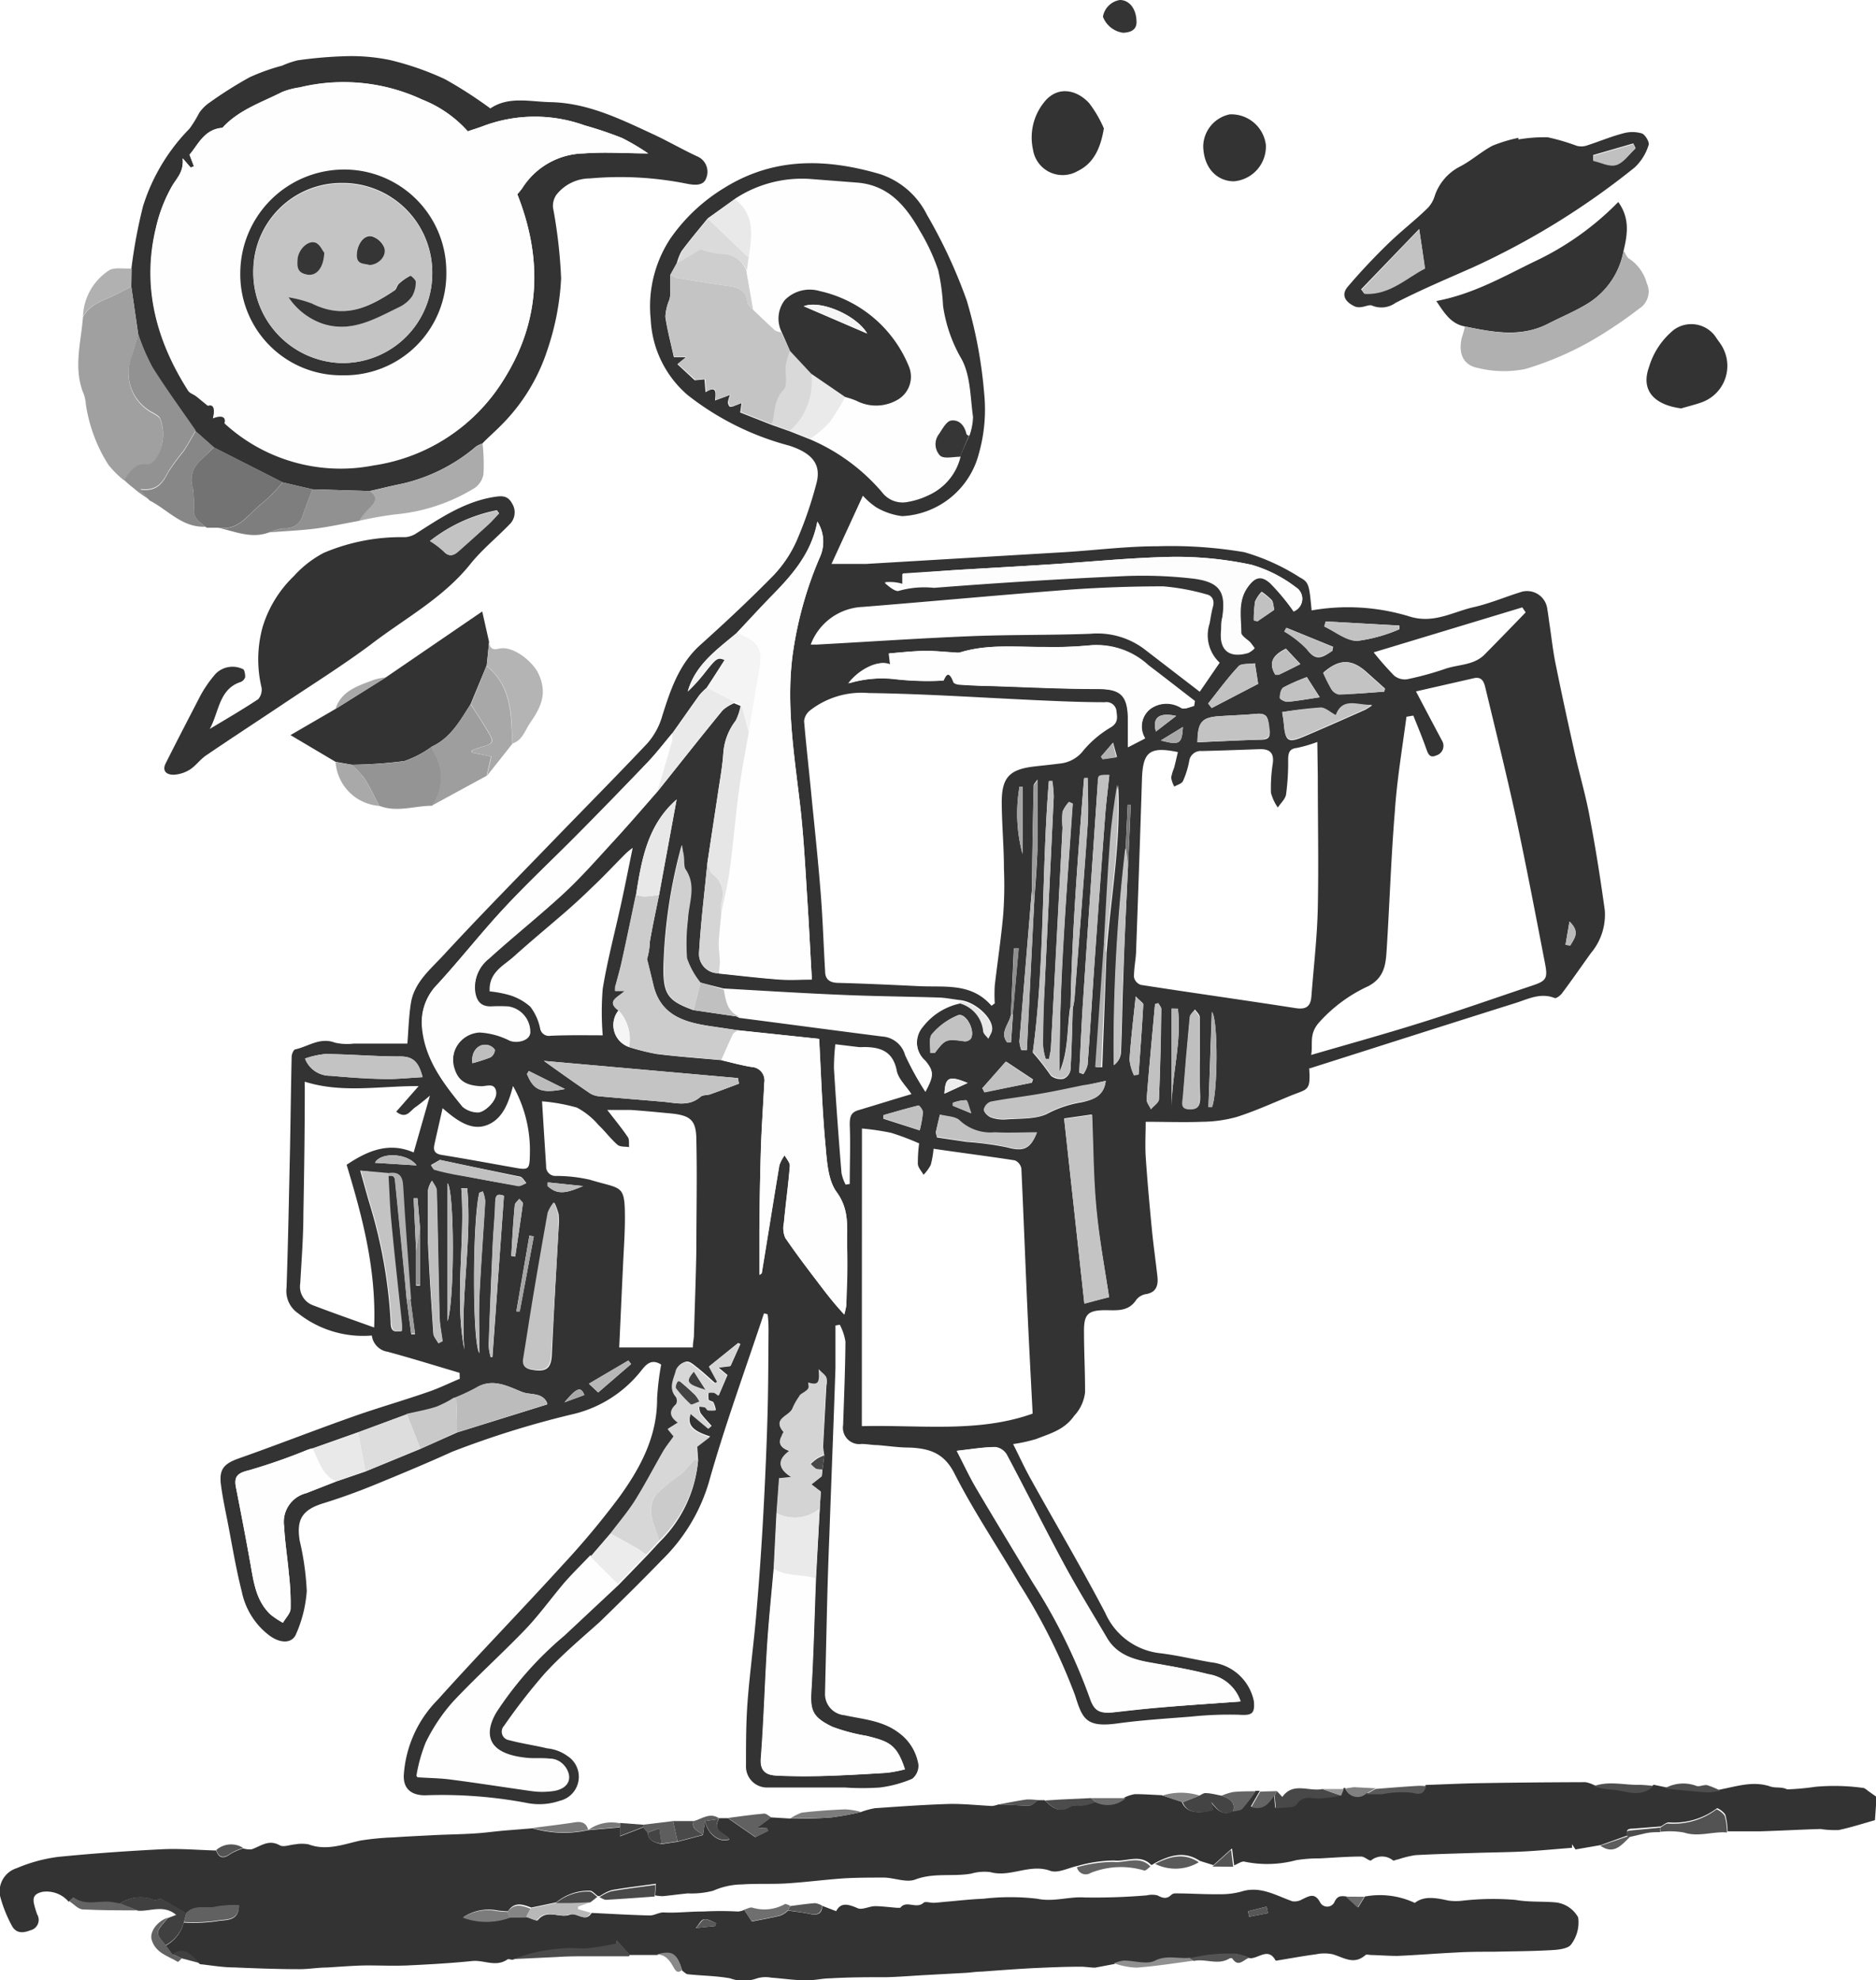
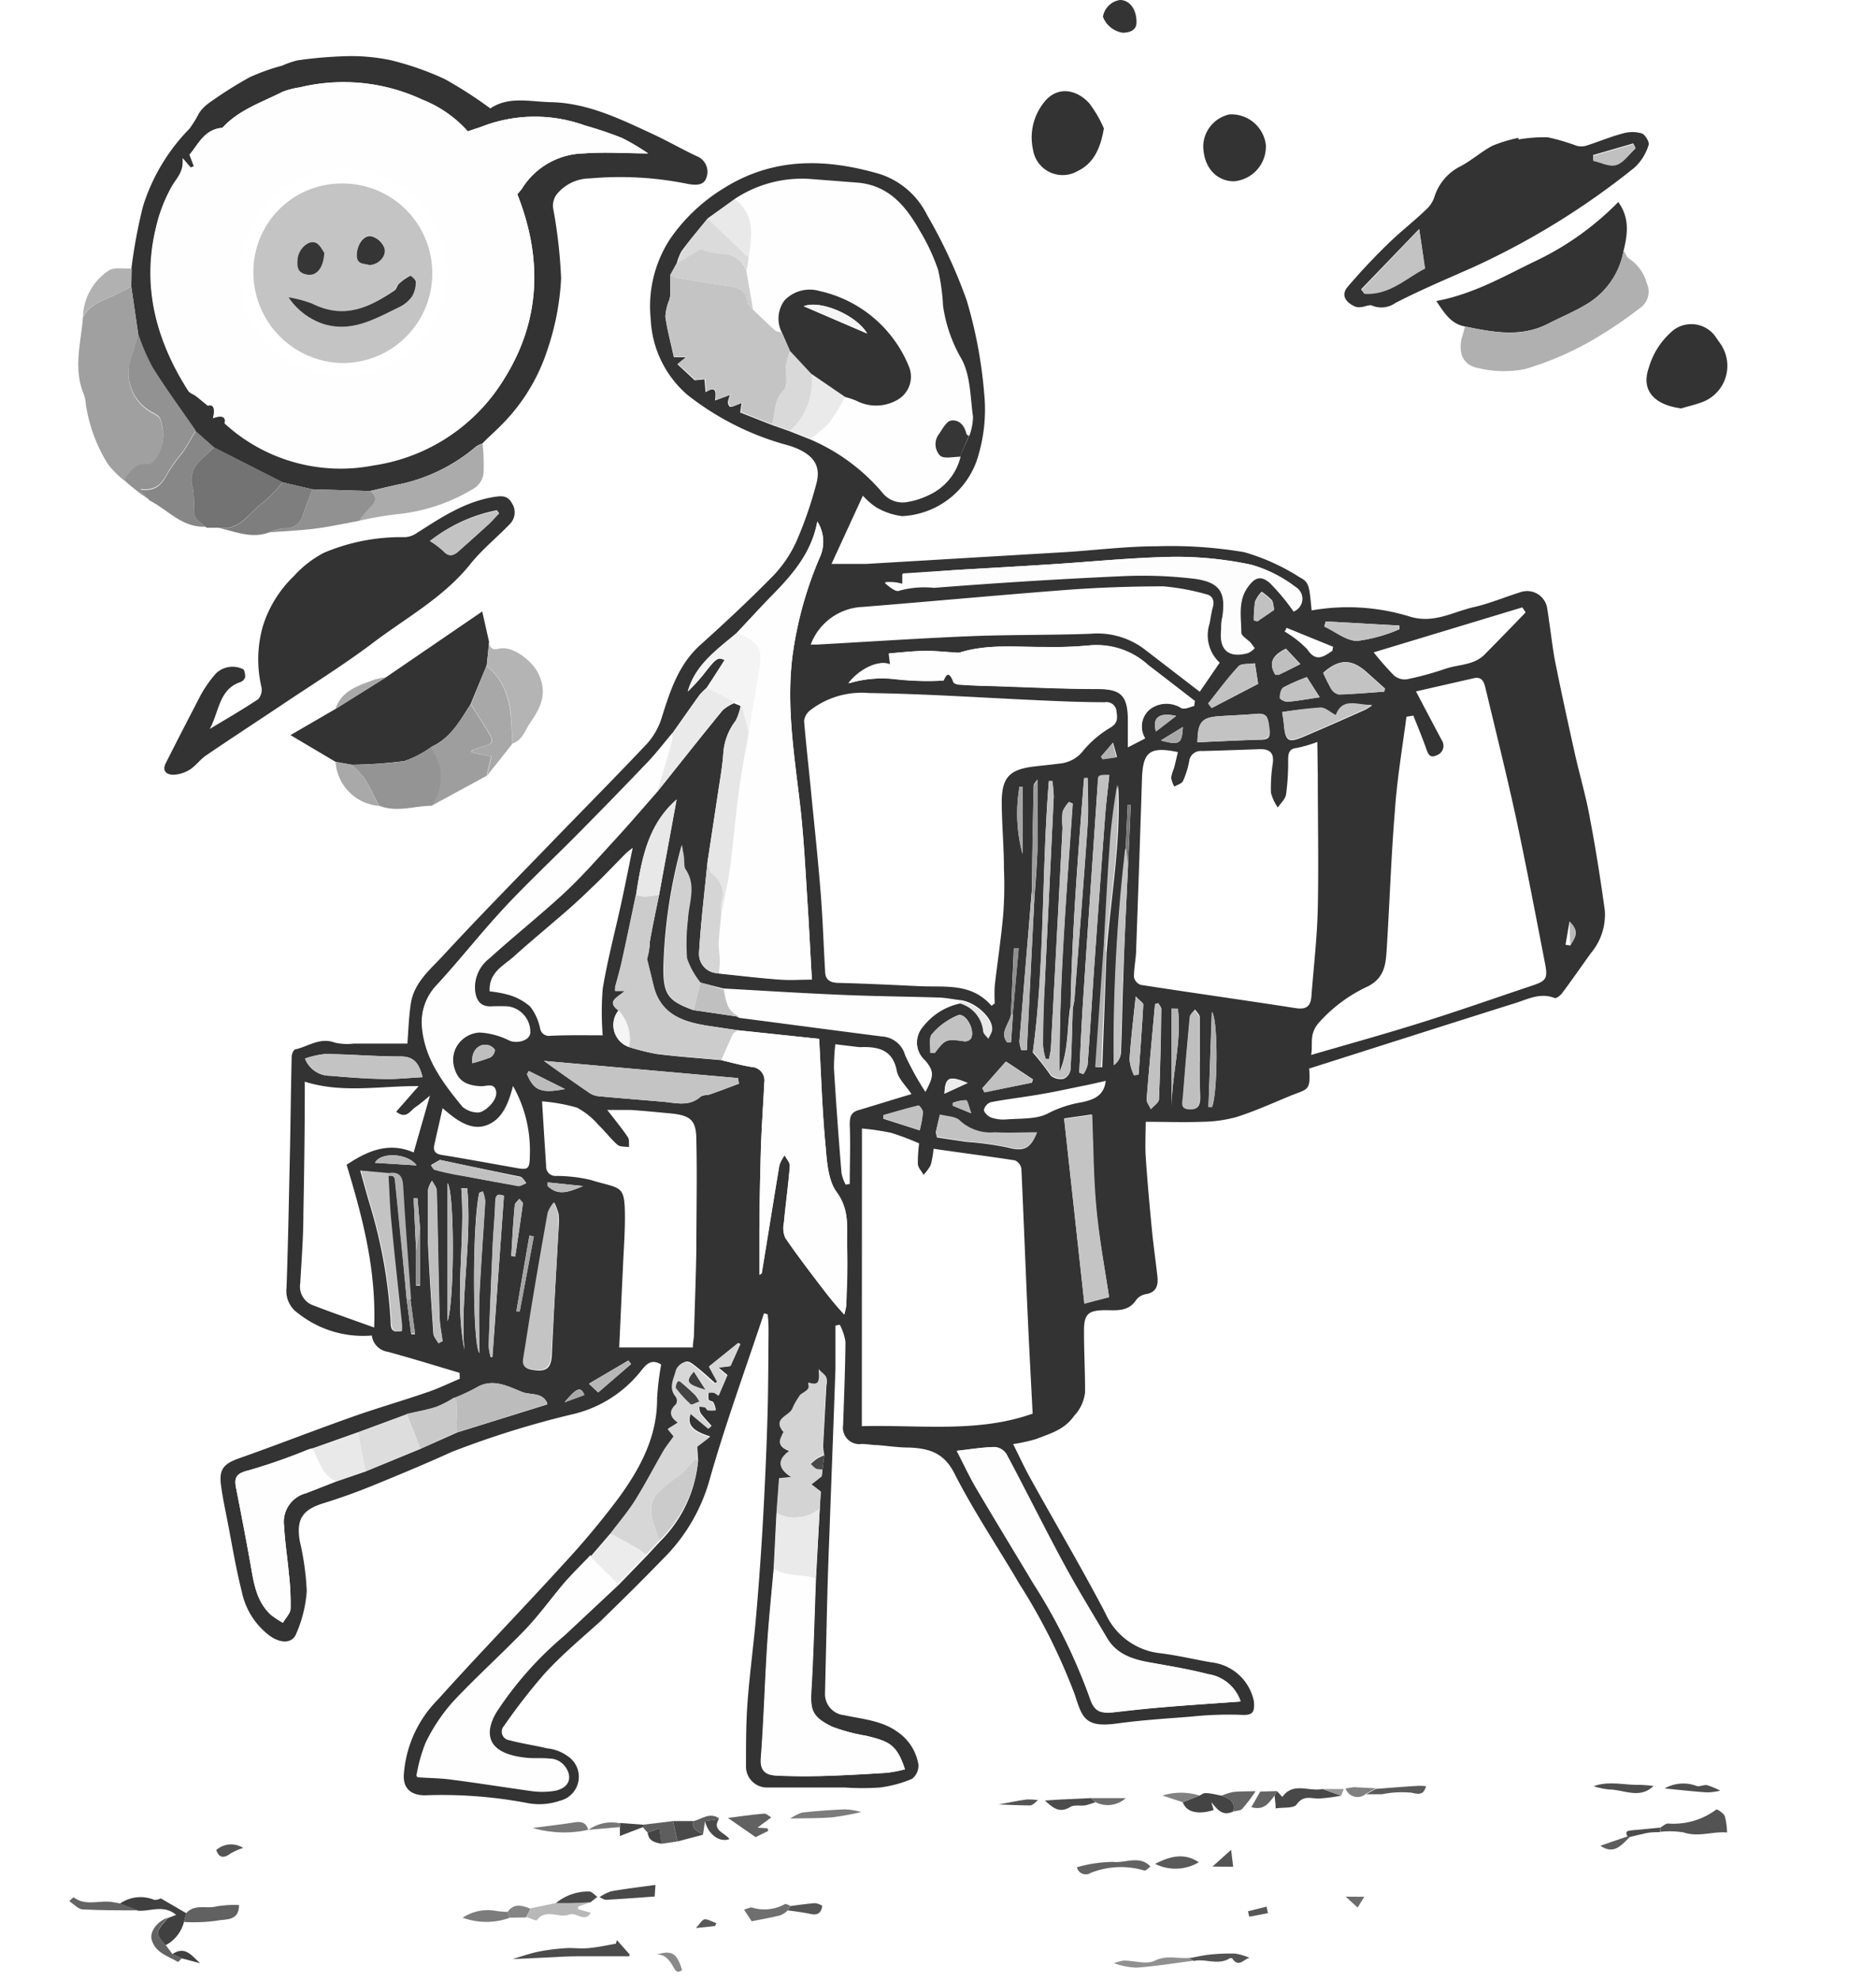
<svg xmlns="http://www.w3.org/2000/svg" viewBox="0 0 161.45 170.37">
  <defs>
    <style>.cls-1{fill:#333;}.cls-2{fill:#a0a0a0;}.cls-3{fill:#b0b0b0;}.cls-4{fill:#737373;}.cls-5{fill:#929292;}.cls-6{fill:#ababab;}.cls-7{fill:#9e9e9e;}.cls-8{fill:#949494;}.cls-9{fill:#b4b4b4;}.cls-10{fill:#878787;}.cls-11{fill:#a8a8a8;}.cls-12{fill:#919191;}.cls-13{fill:#7e7e7e;}.cls-14{fill:#b1b1b1;}.cls-15{fill:#404040;}.cls-16{fill:#535353;}.cls-17{fill:#4b4b4b;}.cls-18{fill:#a9a9a9;}.cls-19{fill:#343434;}.cls-20{fill:#444;}.cls-21{fill:#b8b8b8;}.cls-22{fill:#484848;}.cls-23{fill:#494949;}.cls-24{fill:#616161;}.cls-25{fill:#646464;}.cls-26{fill:#909090;}.cls-27{fill:#636363;}.cls-28{fill:#7c7c7c;}.cls-29{fill:#5a5a5a;}.cls-30{fill:#4e4e4e;}.cls-31{fill:#4c4c4c;}.cls-32{fill:#6f6f6f;}.cls-33{fill:#787878;}.cls-34{fill:#626262;}.cls-35{fill:#5e5e5e;}.cls-36{fill:#555;}.cls-37{fill:#828282;}.cls-38{fill:gray;}.cls-39{fill:#6e6e6e;}.cls-40{fill:#545454;}.cls-41{fill:#898989;}.cls-42{fill:#5d5d5d;}.cls-43{fill:#6c6c6c;}.cls-44{fill:#989898;}.cls-45{fill:#fefefe;}.cls-46{fill:#c4c4c4;}.cls-47{fill:#fdfdfd;}.cls-48{fill:#ccc;}.cls-49{fill:#d7d7d7;}.cls-50{fill:#d4d4d4;}.cls-51{fill:#c2c2c2;}.cls-52{fill:#e6e6e6;}.cls-53{fill:#d0d0d0;}.cls-54{fill:#f4f4f4;}.cls-55{fill:#eaeaea;}.cls-56{fill:#bcbcbc;}.cls-57{fill:#c3c3c3;}.cls-58{fill:#ddd;}.cls-59{fill:#c1c1c1;}.cls-60{fill:#cecece;}.cls-61{fill:#d5d5d5;}.cls-62{fill:#e8e8e8;}.cls-63{fill:#d9d9d9;}.cls-64{fill:#cbcbcb;}.cls-65{fill:#c9c9c9;}.cls-66{fill:#e9e9e9;}.cls-67{fill:#ececec;}.cls-68{fill:silver;}.cls-69{fill:#bfbfbf;}.cls-70{fill:#dbdbdb;}.cls-71{fill:#bebebe;}.cls-72{fill:#363636;}.cls-73{fill:#bababa;}.cls-74{fill:#bbb;}.cls-75{fill:#b7b7b7;}.cls-76{fill:#b3b3b3;}.cls-77{fill:#b2b2b2;}.cls-78{fill:#b5b5b5;}.cls-79{fill:#9c9c9c;}.cls-80{fill:#f5f5f5;}.cls-81{fill:#b9b9b9;}.cls-82{fill:#a5a5a5;}.cls-83{fill:#8f8f8f;}.cls-84{fill:#ededed;}.cls-85{fill:#7a7a7a;}.cls-86{fill:#aeaeae;}.cls-87{fill:#9f9f9f;}.cls-88{fill:#858585;}.cls-89{fill:#575757;}.cls-90{fill:#585858;}.cls-91{fill:#434343;}.cls-92{fill:#3e3e3e;}.cls-93{fill:#353535;}</style>
  </defs>
  <g id="Layer_2" data-name="Layer 2">
    <g id="Layer_1-2" data-name="Layer 1">
      <path class="cls-1" d="M39.55,118.12c-2.06-.61-4.11-1.25-6.18-1.81a1.62,1.62,0,0,1-1.37-1.4A9,9,0,0,1,25.66,113a2.31,2.31,0,0,1-1-2.2c.14-4,.21-8,.3-12,.05-2.62.08-5.25.14-7.87,0-.23.16-.61.31-.64,1.12-.24,2.12-1.07,3.41-.58a4.75,4.75,0,0,0,1.65.08c1.54,0,3.08,0,4.59,0,.09-1.14.12-2.31.3-3.46.28-1.81,1.7-2.94,2.83-4.17,3.09-3.35,6.29-6.59,9.45-9.86,2.69-2.78,5.42-5.53,8.07-8.34A6.09,6.09,0,0,0,57,61.58c.69-2.18,1.42-4.42,3.25-6.07,2.16-1.94,4.29-3.93,6.32-6a10.53,10.53,0,0,0,2-3,33.88,33.88,0,0,0,1.69-4.91c.45-1.65-.37-2.62-2.35-3.26A24.07,24.07,0,0,1,59.19,34,9.13,9.13,0,0,1,56,27.45a10.6,10.6,0,0,1,1.71-6.95,15.29,15.29,0,0,1,4.62-4.33c4.27-2.66,8.77-2.54,13.37-1.2a6.91,6.91,0,0,1,4.08,3.52,43.92,43.92,0,0,1,3.42,7.37,39.22,39.22,0,0,1,1.5,8A13.88,13.88,0,0,1,84.25,39a7.18,7.18,0,0,1-6.61,5.41,5.8,5.8,0,0,1-2.23-.76,6.14,6.14,0,0,1-1.15-1l-2.7,5.87c1.21,0,2.09,0,3,0L91.77,47.5C94.39,47.33,97,47,99.63,47a37.8,37.8,0,0,1,7.45.51,18.12,18.12,0,0,1,4.8,2.18c.79.41.79.7,1,2.83a18.09,18.09,0,0,1,8.35.5c2.13.7,3.77-.37,5.6-.78,1.37-.31,2.68-.87,4-1.28a1.75,1.75,0,0,1,2.33,1.43c.08.45.13.91.2,1.37.17,1.13.29,2.27.52,3.38.52,2.57,1.08,5.14,1.65,7.69.43,1.92,1,3.81,1.33,5.74.49,2.57.89,5.16,1.25,7.75A5.13,5.13,0,0,1,136.92,82c-.82,1.14-1.62,2.3-2.46,3.42-.15.22-.52.51-.67.45-1.24-.49-2.32.11-3.42.45-5.85,1.84-11.69,3.71-17.7,5.62.08-.14,0-.08,0,0,.13,2-.12,1.72-1.73,2.39s-3,1.29-4.49,1.77a11.54,11.54,0,0,1-3,.42c-1.58.06-3.18,0-4.85,0,0,.92-.06,2,0,3,.14,2.09.33,4.17.53,6.25.13,1.36.33,2.72.48,4.08.08.77-.11,1.36-1,1.5a1.33,1.33,0,0,0-.83.5c-.66,1-1.62.89-2.61.88-1.56,0-1.9.34-1.88,1.9,0,1.72.1,3.45.09,5.18a3.51,3.51,0,0,1-.93,2c-.85,1.22-2.07,1.53-3.26,2a13.52,13.52,0,0,1-2,.44c.54,1.07,1,2.09,1.56,3.08,2.12,3.82,4.34,7.58,6.37,11.45a5.86,5.86,0,0,0,4.76,3.47c1.46.18,2.9.53,4.36.78a4.21,4.21,0,0,1,3.67,3.35c.1,1.1-.2,1.23-1.29,1.16a31.45,31.45,0,0,0-4.11.16c-2.13.17-4.26.3-6.37.59-2.75.38-3-.48-3.63-2.45a51.26,51.26,0,0,0-4.79-9.57c-1.86-3.18-3.93-6.24-5.59-9.51-.91-1.79-2.21-2.14-3.89-2.21-.91,0-1.81-.14-2.71-.21-.46,0-.92-.1-1.38-.1a1.41,1.41,0,0,1-1.59-1.63c.08-2.39.18-4.78.2-7.17a4.58,4.58,0,0,0-.49-1.46l-.37.07c0,1.22,0,2.44,0,3.66-.16,4.76-.35,9.52-.52,14.28q-.14,3.45-.22,6.9T71,145.73a1.83,1.83,0,0,0,1.67,1.85c1.59.35,3.26.45,4.65,1.49a4.23,4.23,0,0,1,1.72,2.76,1.44,1.44,0,0,1-.54,1.22,10.31,10.31,0,0,1-2.78.75,21.84,21.84,0,0,1-3,0c-2.22,0-4.44,0-6.65,0a1.81,1.81,0,0,1-1.87-1.9c0-1.8,0-3.6.13-5.4.19-2.52.53-5,.75-7.54s.41-5.17.56-7.76c.17-3,.31-6,.4-9,.08-2.52.08-5.05.1-7.57,0-.52,0-1-.08-1.55l-.31-.08c-1.61,4.86-3.38,9.67-4.76,14.59a15.44,15.44,0,0,1-4,6.61c-1.76,1.82-3.56,3.59-5.37,5.35C50,141,48.34,142.39,46.87,144a50.83,50.83,0,0,0-3.49,4.49.74.74,0,0,0,.45,1.24c1.07.29,2.18.44,3.25.7a3.59,3.59,0,0,1,1.77.67,2.12,2.12,0,0,1-.67,3.84,5.41,5.41,0,0,1-2.88.18,39.35,39.35,0,0,0-8.73-.65c-1,0-1.87-.42-1.82-1.73a10.15,10.15,0,0,1,2.93-6.5c3.53-3.93,7.21-7.71,10.76-11.61a70.54,70.54,0,0,0,4.79-5.73c1.85-2.54,3.34-5.27,3.32-8.58a23.82,23.82,0,0,1,.35-2.91c-.9-.58-1.38.1-1.77.59a10.58,10.58,0,0,1-5.63,3.63,79.9,79.9,0,0,0-10.61,3.29c-2.2,1-4.39,1.91-6.61,2.82-1.44.59-2.92,1.13-4.41,1.59-1.84.56-2.39,1.38-2.07,3.27a23.44,23.44,0,0,1,.6,4.29,11,11,0,0,1-.9,3.66c-.33.87-1.32.87-2.25.22a6.3,6.3,0,0,1-2.44-3.82c-.51-2-.85-4.1-1.25-6.16-.2-1-.41-2-.54-3-.19-1.38.25-1.85,1.54-2.31,3.24-1.14,6.45-2.4,9.7-3.55,2.13-.76,4.31-1.38,6.45-2.12,1-.33,1.91-.78,2.86-1.18Zm-3.4-12.43-.22-2.59-.33,0,.21,4.52v3h.34Zm51-18.38.51-5.7-.41,0L87,87.32c-.14.78-1,1.53-.32,2.36l.33,0C87.07,88.9,87.12,88.11,87.17,87.31ZM35,111.8l.39,3,.33,0-.39-2.93c-.23-3.25-.5-6.51-.68-9.76,0-.91-.4-1.24-1.26-1.11L31,100.72c.3,1.06.53,1.93.79,2.8a42.44,42.44,0,0,1,1.83,10.23c0,.77.25.9.92.77a4.58,4.58,0,0,0,0-.62c-.31-2.94-.64-5.87-.92-8.82-.13-1.29-.16-2.6-.24-3.9.44-.07.6,0,.64.55C34.36,105.09,34.71,108.45,35,111.8ZM89,77.68c.1-1.54.24-3.08.28-4.62,0-1.94,0-3.88,0-6-.14.24-.32.39-.32.55-.07,3-.11,6-.16,9q-.54,6.48-1.07,13a2.61,2.61,0,0,0,.17.75l.47,0Q88.67,84,89,77.68ZM95.23,82c.36-4.82,1.27-9.6,1-14.46-.26,1.62-.5,3.25-.62,4.88-.22,2.91-.35,5.82-.52,8.74l-.75,10.67.52,0ZM60.89,18.81c-.75.92-1.52,1.83-2.23,2.79a4.42,4.42,0,0,0-.42,1.07l-.55,1c0,.53,0,1.06,0,1.6a2.54,2.54,0,0,1-.09.54,4.31,4.31,0,0,0-.34,1.44c.16,1.16.48,2.3.73,3.48h1.06l-.75.61,1.49,1.38.84-.08.09,1.11c1-.63.87.08.82.71l1.29-.48a2.53,2.53,0,0,0-.19.63.63.63,0,0,0,.17.39c.06,0,.23,0,.34-.06l.67-.26-.12.81,2.69,1.06,1.58.56,1.74.69a16.81,16.81,0,0,1,6.18,4.53,2.22,2.22,0,0,0,2.27.85,6.53,6.53,0,0,0,1.75-.57,4.78,4.78,0,0,0,2.68-3.27l.79-1.79a5.27,5.27,0,0,0,.31-1.62c-.22-1.7-.19-3.6-1-5a12.59,12.59,0,0,1-1.58-4.56,18.16,18.16,0,0,0-.42-3.07,17.19,17.19,0,0,0-1.57-3.37c-1.22-2.12-2.71-4-5.42-4.16l-4-.31a10.46,10.46,0,0,0-6.52,1.72ZM97.08,74.48c.08-1.74.16-3.48.23-5.23h-.26l-.17,3.7a146.93,146.93,0,0,0-1,18.68,1.48,1.48,0,0,0,.59-1c.1-2.12.11-4.24.2-6.36C96.76,81,96.93,77.76,97.08,74.48ZM30.81,123.24l-3.94,1.39c-.13,0-.26.06-.38.11a49.69,49.69,0,0,1-5.1,1.78c-1,.24-1.26.56-1.08,1.48.43,2.18.85,4.36,1.24,6.55.28,1.58.48,3.18,1.72,4.36a7.25,7.25,0,0,0,1.08.72c.23-.41.64-.81.66-1.22a22.11,22.11,0,0,0-.15-3c-.12-1.36-.34-2.72-.41-4.09a2.55,2.55,0,0,1,1.9-2.84l2.56-1,2.54-.87,4.74-1.95,3.16-1.41,7.74-2.41a.37.37,0,0,0,0-.13c-.42-.93-1.42-.66-2.12-.93-1.25-.49-2.58-1.25-4-.36a17.28,17.28,0,0,1-1.85.86,9.65,9.65,0,0,1-1.53.79c-.83.27-1.7.42-2.56.62Zm30-64.06a6,6,0,0,0-.62.62c-.8,1.11-1.58,2.24-2.38,3.36-.69.82-1.34,1.67-2.08,2.45q-3,3.18-6.14,6.31c-2.06,2.08-4.2,4.07-6.18,6.2s-3.83,4.47-5.81,6.64a4.55,4.55,0,0,0-1.3,3.48c.19,2.8,1.8,4.92,3.51,7a2.08,2.08,0,0,0,1.25.48c.64.07,1.71-1.06,1.6-1.73s-.8-.44-1.27-.46c-1.33,0-2-.45-2.29-1.46a2.44,2.44,0,0,1,2.18-3.23,6.5,6.5,0,0,1,2.57.7c.63.27,1.69,0,1.75-.58a2.22,2.22,0,0,0-1.92-2.27,14.44,14.44,0,0,0-1.47,0c-.92,0-1.26-.53-1.36-1.34a3.27,3.27,0,0,1,1.25-2.87c2.13-1.93,4.38-3.72,6.49-5.67,1.48-1.38,2.82-2.91,4.19-4.4s2.48-2.79,3.71-4.19c1.89-2.36,3.76-4.74,5.68-7.08a3.48,3.48,0,0,1,1-.63l.56.23A5.08,5.08,0,0,1,63.32,62a5.17,5.17,0,0,0-1.07,2.79c-.08,1.18-.3,2.34-.47,3.51l-.9,5.92c-.25,2.58-.57,5.15-.72,7.73a1.66,1.66,0,0,0,1.7,1.79c1.75.18,3.49.39,5.25.52.92.07,1.86,0,2.76,0-.14-2.42-.25-4.7-.4-7-.16-2.52-.29-5-.56-7.54-.49-4.39-1.26-8.75-.72-13.2A32.39,32.39,0,0,1,70.54,48a3.2,3.2,0,0,0-.2-3.1c-.52,2.82-2.29,4.74-4.14,6.61-1,1-1.88,2-2.82,3-1.7,1.41-3.54,2.7-4.19,5a14.68,14.68,0,0,0,1.54-1.71c.94-1.18,1.05-1.25,1.64-1Zm-.56,25.36a6.9,6.9,0,0,1-1.16-2.09,16.93,16.93,0,0,1,.08-3.33c.07-1.46.72-2.93-.23-4.36-.17-.26-.08-.7-.12-1.06s-.1-.67-.15-1a43.32,43.32,0,0,0-1.58,10.69c0,2.21.46,2.75,2.57,3.52l3.95.58c4.1.53,8.19,1.08,12.28,1.6a2.2,2.2,0,0,1,2,1.62,25.18,25.18,0,0,0,1.74,3.15c.74-1.4.72-1.74,0-2.61a2.13,2.13,0,0,1-.2-3,5.47,5.47,0,0,1,3.2-2,2.76,2.76,0,0,1,2,2.39c0,.24.29.44.45.65.11-.26.32-.52.31-.78,0-1-1.5-2.33-2.76-2.46-.61-.07-1.22-.2-1.84-.22-2.84-.09-5.69-.11-8.53-.24-3.33-.14-6.65-.35-10-.54Zm31.84,2.17c-.27,1.84-.13,3.74-.91,5.52,0-3.85.12-7.68.35-11.51s.51-7.72.78-11.58L92,69a3,3,0,0,0-.56.86,7.89,7.89,0,0,0,0,1.38q-.47,9.45-1,18.9c0,.32-.1.64-.15,1H90a4.87,4.87,0,0,1-.24-1.17c0-1.54,0-3.09.12-4.63.26-5.58.54-11.16.8-16.74a10.26,10.26,0,0,0-.12-1.35h-.3c-.63,7.87-.33,15.8-1.38,23.31a22,22,0,0,1,1.56,2,1.34,1.34,0,0,0,1.1.26,1,1,0,0,0,.58-.73c.11-1.77.14-3.54.2-5.32a6.92,6.92,0,0,0,.14-.77c.39-5,.79-10,1.14-15.05.09-1.31,0-2.63,0-3.95h-.31C92.78,73.51,92.26,80.1,92.13,86.71ZM70.55,129.8l.09-1.46-.81-.62.89-.7.06-.59.16-1.23a5.07,5.07,0,0,1-.1-.77c.09-1.74.19-3.48.28-5.21a1.54,1.54,0,0,0,0-.68c-.09-.21-.32-.35-.64-.69.13,1.23,0,1.39-.9,1.15.09.58.08.59-.62,1a.6.6,0,0,0-.18.23,5.38,5.38,0,0,0-.56,1c-.25.67-1.77.86-.77,2,0,0-.09.23-.14.34-.31.59-.2,1,.67,1.29-1.06.76-1.06,1.52.17,2.26l-1.08.11-.22,3-.24,4.74c-.19,2.17-.42,4.35-.56,6.53-.21,3.26-.3,6.54-.55,9.8-.08,1.05.4,1.41,1.24,1.47,1.27.08,2.54.09,3.81.05,1.92-.05,3.85-.16,5.77-.28a11.39,11.39,0,0,0,1.57-.3c-.7-2.16-1.37-2.4-3.3-2.88a15.89,15.89,0,0,1-2.94-.78c-1.61-.76-1.92-1.32-1.82-3,.2-3.26.27-6.54.4-9.81Zm-10.47-4.17L60,124.45l1.12-.86c-1.62-.5-2-1.07-1.66-2L61,122.9l.24-.22c-.32-.36-.66-.71-.94-1.09a1.38,1.38,0,0,1-.12-.59,3,3,0,0,1,.52.06c.11,0,.18.23.29.26a3.19,3.19,0,0,0,.62,0,2.42,2.42,0,0,0-.21-.66c-.07-.12-.36-.12-.41-.23a2.09,2.09,0,0,1,0-.62,2.24,2.24,0,0,1,.52,0,1.88,1.88,0,0,1,.35.25l.75-1.75-.79-.66,1.06-.13.84-1.88-.19-.09-2.48,2,.73,1.32-.23.13c-.51-.45-1-.91-1.53-1.33-.29-.22-.65-.56-.93-.52a1.17,1.17,0,0,0-.85.69c-.19.75-.7,1.54,0,2.33a.65.65,0,0,1,0,.62c-.65.58-.53,1.08.16,1.58l-.88.55.51.63c-.34.49-.65.86-.89,1.27-.82,1.42-1.57,2.87-2.44,4.26-.63,1-1.39,1.88-2.1,2.82l-1.72,2c-.76.8-1.56,1.58-2.29,2.42-1.13,1.3-2.15,2.72-3.34,4-2,2.11-4.23,4.07-6.22,6.21a15.36,15.36,0,0,0-2.33,3.5,13.49,13.49,0,0,0-.8,2.89c1.09.07,2,.08,2.84.19,2.33.3,4.66.67,7,1a6.75,6.75,0,0,0,1.85,0c.77-.1,1.5-.52,1.38-1.37a1.63,1.63,0,0,0-1.62-1.34c-.68-.05-1.38,0-2.06-.08-2.94-.35-3.86-1.8-2.56-4a30.1,30.1,0,0,1,5.85-6.59l4.66-4.36,2.44-2.52,1.12-1.21A11.14,11.14,0,0,0,60.08,125.63ZM54.74,77c-.4,1.9-.79,3.8-1.21,5.69-.14.66-.34,1.32-.51,2,0,.17-.05.36-.08.58h.83c-.56.55-1.63.87-.54,1.68a2,2,0,0,0,.92,3.15,20,20,0,0,0,2.37.59c1.85.23,3.71.36,5.57.53.86.2,1.72.44,2.59.58a1.16,1.16,0,0,1,1.09,1.36c-.09,1.89-.23,3.79-.29,5.68-.07,2.32-.1,4.65-.13,7,0,1.27,0,2.54,0,3.85.1-.07.19-.1.2-.14.5-3.1,1-6.2,1.52-9.3a3.17,3.17,0,0,1,.45-.85c.16.3.47.62.45.91-.13,1.64-.36,3.26-.51,4.89a2.11,2.11,0,0,0,.12,1.31c1.08,1.57,2.24,3.08,3.39,4.59.5.66,1,1.28,1.68,2a6,6,0,0,0,.17-.75c0-1.67.13-3.33.08-5s.26-3.18-.89-4.77c-.8-1.1-.84-2.85-1-4.34-.26-2.86-.35-5.75-.52-8.86l-7-.74-2.31-.34c-2.26-.33-4.33-.92-4.95-3.54-.18-.75-.36-1.49-.55-2.24A6.17,6.17,0,0,0,55.93,81c.23-1.33.52-2.66.79-4,.5-2.74,1-5.47,1.51-8.21C55.7,71,55.21,74,54.74,77Zm30.59,9.54.28-.21a13,13,0,0,1,0-1.53c.23-2,.55-4.09.73-6.15a33.67,33.67,0,0,0,.06-3.89c0-1.91-.18-3.81-.19-5.72,0-2.12.65-2.82,2.71-3.08.75-.09,1.51-.16,2.26-.26a2.89,2.89,0,0,0,2.06-1.13,9.05,9.05,0,0,1,2.38-2c.6-.39.54-.81.47-1.33a.86.86,0,0,0-1-.82c-1.78,0-3.55-.07-5.33-.15-5-.22-10-.57-15-.64a7.22,7.22,0,0,0-5.09,1.53,1.35,1.35,0,0,0-.47.89c.2,2.32.47,4.64.69,7,.27,2.64.54,5.28.75,7.93.17,2.19.24,4.39.37,6.59,0,.74.45,1,1.17,1,2.3.06,4.6.17,6.89.28S83.59,84.54,85.33,86.54ZM74.17,122.71c5-.13,10,.6,14.7-1.08-.16-3.13-.32-6.06-.45-9-.18-4-.33-8-.52-12.08a.94.94,0,0,0-.56-.71c-2.31-.36-4.64-.65-7-1a7.71,7.71,0,0,1-.24,1.39,3.55,3.55,0,0,1-.62.85c-.17-.31-.46-.6-.49-.92a12.79,12.79,0,0,1,.11-1.78,22.29,22.29,0,0,0-2.41-.91,21.63,21.63,0,0,0-2.51-.37Zm47.46-61.14-.59.1c-.36,2.73-.82,5.44-1,8.17-.33,4-.45,8-.71,12-.08,1.16-.2,2.27-1.55,3a12.9,12.9,0,0,0-4.3,3.18c-.84,1-.47,1.76-.64,2.75,3.23-.94,6.3-1.79,9.33-2.74,3.22-1,6.41-2.13,9.61-3.2,1.28-.42,1.44-.61,1.19-1.91-.81-4.19-1.61-8.38-2.5-12.55-.8-3.67-1.71-7.33-2.59-11-.14-.56-.24-1.23-1.11-1l-4.91,1.12c.78,1.48,1.52,2.89,2.27,4.29A.86.86,0,0,1,123.6,65c-.62.29-.73-.25-.9-.7C122.37,63.38,122,62.48,121.63,61.57Zm-8.26,2.27a12.2,12.2,0,0,1-1.74.51c-.67.07-.76.42-.77,1a20.51,20.51,0,0,1-.18,3c-.06.4-.46.75-.71,1.13a3.93,3.93,0,0,1-.59-1.27,13.6,13.6,0,0,1,.16-2.55c.12-.94-.33-1.23-1.17-1.2-1.64.06-3.29.12-4.93.16a1,1,0,0,0-1.1.89,7.55,7.55,0,0,1-.53,1.69c-.11.23-.49.33-.75.48a2.57,2.57,0,0,1-.27-.76,4,4,0,0,1,.25-.84c.12-.45.22-.91.33-1.37-2.45-.51-3,0-3.09,2.26q-.23,7.32-.5,14.66c0,.82-.2,1.63-.19,2.44a.89.89,0,0,0,.59.67c4.44.69,8.88,1.31,13.32,2,.93.15,1.29-.17,1.36-1,.19-2.52.49-5,.55-7.57.08-3.8,0-7.61,0-11.42Zm-60.08,52.1h6.34c0-.45.08-.74.09-1,.07-2.49.17-5,.21-7.47,0-3.11.07-6.21,0-9.32,0-1.76-.47-2.18-2.23-2.35-1.15-.11-2.29-.22-3.44-.3-.63,0-1.26,0-2,0,.67.87,1.26,1.58,1.77,2.34.15.21.08.57.11.86-.33-.06-.75,0-1-.2-.59-.52-1.06-1.16-1.63-1.7a6.41,6.41,0,0,0-1.86-1.5,15.54,15.54,0,0,0-3-.54c.11,1.85.23,3.71.35,5.56a.8.8,0,0,0,.84.86,13,13,0,0,1,2.94.33c2.74.84,3,.34,3,3.3,0,1.41-.11,2.82-.17,4.24C53.5,111.3,53.4,113.6,53.29,115.94ZM69.77,55.46c.22,0,.38,0,.54,0,4.4-.24,8.79-.54,13.19-.72,3.44-.14,6.9-.08,10.35-.21a6.74,6.74,0,0,1,4.55,1.26l4.85,3.73c.51-.73,1.11-1.62,1.72-2.5a3.22,3.22,0,0,1-.87-3.37c.09-.48.16-1,.29-1.45s0-.94-.55-1.06a19.56,19.56,0,0,0-3.73-.69c-2.75,0-5.51.1-8.25.3-5.88.45-11.75,1-17.62,1.47A5,5,0,0,0,69.77,55.46ZM26.23,93.07a3.82,3.82,0,0,0,0,.43c0,3.64-.05,7.28-.12,10.92,0,2-.16,4-.27,6a1.71,1.71,0,0,0,1.1,1.89c1.67.64,3.36,1.23,5.26,1.91.19-5-1-9.48-2.37-14,1.76-1.18,3.61-2,5.77-1.06L37,94.27c-.36.3-.8.68-1.26,1s-.78,1.06-1.64.38l1.93-2.2C32.68,93.43,29.46,94.09,26.23,93.07Zm80.54,53.33a3.48,3.48,0,0,0-2.82-2.34c-1.64-.44-3.32-.72-5-1-1.5-.27-2.89-.7-3.72-2.12-1.24-2.11-2.53-4.19-3.69-6.34-1.69-3.12-3.26-6.3-4.93-9.43a1.33,1.33,0,0,0-1-.65c-1,0-2.09.19-3.28.32.6,1.15,1.1,2.24,1.71,3.27,1.6,2.71,3.24,5.4,4.86,8.1a49.14,49.14,0,0,1,4.87,9.86c.4,1.2.86,1.4,2.21,1.25s2.66-.3,4-.41C102.24,146.71,104.45,146.57,106.77,146.4ZM81.19,58.56c.12-.14.38-1.14.88.11.05.14.37.21.57.23.85.05,1.7.09,2.56.11,3.11.1,6.22.25,9.34.26,1.85,0,2.49.5,2.55,2.4,0,.86,0,1.72,0,2.61l1.47-.76A1.92,1.92,0,0,1,99,61a2.38,2.38,0,0,1,2.66-.07c.26.13.68-.1,1-.17l.07-.44c-1.33-1-2.67-2-4-3.08a6.53,6.53,0,0,0-5.07-1.7,34.26,34.26,0,0,1-3.93.13c-2.4,0-4.83-.26-7.18.48a1.27,1.27,0,0,1-.39,0c-.87-.05-1.74-.16-2.61-.14-1.06,0-2.11.14-3.07.21l.12,1c-.9-.53-2.65.31-3.61,1.58a10,10,0,0,1,3.9-.37A24.72,24.72,0,0,0,81.19,58.56ZM51.87,89.08a24.55,24.55,0,0,1,0-4c.4-2.45,1.05-4.87,1.58-7.3.34-1.56.65-3.12,1-4.83a6,6,0,0,0-.62.51c-1,1-1.92,2-2.91,2.92-.7.69-1.42,1.35-2.16,2-1.51,1.31-3.05,2.58-4.54,3.92-.89.8-2.17,1.36-2.08,3a9.8,9.8,0,0,1,1.7.32,4.83,4.83,0,0,1,1.8,1,4.61,4.61,0,0,1,.84,1.85.77.77,0,0,0,.9.65C48.93,89.05,50.42,89.08,51.87,89.08Zm59.46-36.47a1.17,1.17,0,0,0,.19-2.09,11.48,11.48,0,0,0-3.82-1.93,31,31,0,0,0-6.73-.68c-3.53.06-7.06.43-10.6.65-2.78.18-5.57.33-8.35.5l-4.33.28v.9a4,4,0,0,0-.75-.15,5,5,0,0,0-.77,0c.41.35,1,.81,1.25.68a8.06,8.06,0,0,1,3-.25c5.37-.41,10.75-.75,16.13-1a37.78,37.78,0,0,1,6.29.22c2.2.28,2.71,1.16,2.39,3.31,0,.35-.06.72-.1,1.08-.2,1.74.66,2.48,2.33,2a2,2,0,0,0,.52-.37c-.13-.17-.25-.35-.39-.51s-.75-.53-.76-.8c0-1.32-.31-2.7.54-3.92.64-.92,1.19-1.12,2-.38A20.18,20.18,0,0,1,111.33,52.61ZM78.44,94.14c-.45-.7-1.12-1.3-1.26-2-.33-1.72-1.44-2.06-2.9-2.05a2.56,2.56,0,0,1-.39,0l-2-.24a18.26,18.26,0,0,0-.12,2.08q.28,4.53.65,9a3.54,3.54,0,0,0,.36,1l.35-.06c0-1.7.07-3.4,0-5.09,0-.74.11-1.09.82-1.28C75.39,95.07,76.88,94.6,78.44,94.14ZM131.3,52.69l-.29-.43-12.79,3.87a26.11,26.11,0,0,0,1.76,2,1.44,1.44,0,0,0,1.14.31,27,27,0,0,0,3.31-.91c1.15-.38,2.47-.28,3.4-1.28C129,55.07,130.14,53.89,131.3,52.69ZM46.81,91.28c1.23.88,2.6,1.86,4,2.81a1.82,1.82,0,0,0,.81.24c1.83.17,3.67.31,5.5.47,1.09.1,2.19.43,3.17-.43.2-.17.57-.12.85-.22.82-.29,1.64-.6,2.46-.91l-.09-.48Zm48.64,20.33c-.39-2.56-.88-5.13-1.13-7.72s-.25-5.27-.36-8l-2.38.34,1.74,15.91ZM44.15,93.44c-.39,1.49-.91,2.88-2.28,3.38s-2.64-.48-3.78-1.47c-.25,1.13-.49,2.14-.71,3.15-.11.51.06.78.63.87,2.1.34,4.2.73,6.29,1.1,1.19.22,1.28.14,1.3-1.1A11.27,11.27,0,0,0,44.15,93.44Zm3.93,12.13h0a6.48,6.48,0,0,0,0-1.08,5.36,5.36,0,0,0-.36-1,3.17,3.17,0,0,0-.53.89c-.46,2.52-.89,5-1.31,7.57-.28,1.64-.53,3.3-.8,5-.09.57.13.81.71.91,1.17.2,1.63-.07,1.7-1.24C47.66,112.91,47.87,109.24,48.08,105.57ZM36.37,92.68c-.3-1.14-.7-1.78-1.89-1.78-2.17,0-4.33-.18-6.5-.21a7.46,7.46,0,0,0-1.73.39,2.3,2.3,0,0,0,2.18,1.48c1.56.14,3.14.24,4.71.28C34.17,92.86,35.21,92.74,36.37,92.68ZM95.16,93c-.68.15-1.29.3-1.92.42-1.22.25-2.45.52-3.68.73-1.42.25-2.86.41-4.28.68a.92.92,0,0,0-.6.66c0,.23.35.56.61.66a3.18,3.18,0,0,0,1.26.17c1.21-.1,2.57,0,3.56-.48a9.68,9.68,0,0,1,3-1C94,94.63,95,94.37,95.16,93Zm-2.28-.71.35.14a2.55,2.55,0,0,0,.37-.81c.19-2.52.34-5,.51-7.57q.47-6.93,1-13.86c.09-1.17.24-2.33.36-3.5-.93,0-.9,0-1,.75-.41,6.13-.84,12.25-1.24,18.38C93.08,88,93,90.13,92.88,92.28Zm10.17-28.42c1.8-.08,3.53-.17,5.26-.22.54,0,1.09,0,.93-.76s.1-1.58-1.09-1.47-2.09.13-3.14.2C103.44,61.71,103.1,62.08,103.05,63.86Zm-22.42,34,2.55.38a26.72,26.72,0,0,1,3.48.47c1.37.37,2,.2,2.57-1.26-1.23,0-2.43,0-3.63,0a3.88,3.88,0,0,1-3-1c-.35-.38-1.13-.37-1.72-.53-.11.49-.24,1-.34,1.48A1.79,1.79,0,0,0,80.63,97.81Zm29.72-36.54c.06.38.11.63.13.89.14,1.61.36,1.75,1.85,1.11,1.72-.73,3.43-1.49,5.14-2.25a5.83,5.83,0,0,0,.62-.39c-1.14.11-2.54-.74-3.13.89-.48-.25-.89-.66-1.3-.65A32,32,0,0,0,110.35,61.27ZM37.73,115.58l.34-.18c-.09-.74-.24-1.48-.26-2.23-.09-3.58-.14-7.16-.24-10.74,0-.28-.26-.56-.4-.84a2.34,2.34,0,0,0-.34.81c0,1.51,0,3,0,4.53.12,2.62.29,5.24.47,7.86C37.35,115.06,37.59,115.31,37.73,115.58Zm81.4-56.07.06-.27-1.52-1.36c-1.33-1.22-2.42-1.21-3.79,0a13.89,13.89,0,0,0,.7,1.39,1,1,0,0,0,.66.45C116.54,59.72,117.84,59.6,119.13,59.51ZM103.25,91.36h0c0-1.28,0-2.56,0-3.84,0-.23-.27-.45-.41-.67-.14.21-.4.41-.42.63q-.33,3.43-.59,6.87c0,.43-.25,1,.59,1.06s.87-.5.87-1.1C103.25,93.32,103.25,92.34,103.25,91.36ZM43.37,102.89c-.68-.27-.73.08-.75.6,0,1.21-.16,2.42-.21,3.63q-.19,4.34-.35,8.65a4.36,4.36,0,0,0,.17,1l.15,0ZM99.68,86.31l-.28.09c-.24,2.73-.51,5.46-.72,8.19,0,.27.24.56.37.85.24-.29.68-.57.69-.86.11-2.59.15-5.18.2-7.76C99.94,86.65,99.77,86.48,99.68,86.31ZM37.86,99.8l-.77.44c.11.13.2.34.34.38.55.16,1.1.28,1.66.39,1.83.36,3.65.72,5.48,1,.22,0,.48-.15.72-.24-.17-.18-.31-.48-.52-.53C42.47,100.77,40.16,100.29,37.86,99.8ZM108,57.07c-.55.09-1.17,0-1.4.25-.94,1-1.76,2.13-2.62,3.21l.3.39,4-2.08ZM80.06,90.59l.39,0c.92-1.21,1-1.22,2.57-1a.67.67,0,0,0,.54-.24c.39-.69-.43-2.23-1.11-2A5.66,5.66,0,0,0,80.21,89C79.92,89.28,80.1,90,80.06,90.59ZM41.55,102.51l-.3.11c-.61,2.48-.6,13,0,13.8,0-1.65-.06-3.28,0-4.91.13-2.72.34-5.44.5-8.15A3.05,3.05,0,0,0,41.55,102.51Zm-1.34-.28-.51,0c.35,4.63-.61,9.26.26,13.88C39.61,111.5,40.63,106.86,40.21,102.23Zm73.88-48.76-.11.43c1,.44,1.89,1.23,2.84,1.24a13.25,13.25,0,0,0,3.61-1l0-.32ZM84.54,93.63l.18.34,4.08-.81.1-.29-2.31-1.53Zm13.2-7.9c-.21,2-.42,3.72-.53,5.42a4,4,0,0,0,.38,1.34l.4-.07c.14-2,.29-4,.4-6C98.4,86.29,98.07,86.1,97.74,85.73ZM38.52,101.8v11.88C39.13,111.78,39.11,102.53,38.52,101.8Zm73.95-43.54a16.52,16.52,0,0,0-2,.88c-.22.13-.31.59-.31.9,0,.12.43.36.65.34.9-.08,1.78-.24,2.77-.39Zm-33.32,39a9.21,9.21,0,0,0,.26-1.53c0-.21-.3-.62-.38-.6-1,.24-2,.54-3,.82l0,.31Zm22.22-10.46-.54,0V95.2C100.86,92.39,101.71,89.61,101.37,86.78ZM104,95.26h.29c.5-1.07.57-7.51,0-8.2ZM114.66,56l.07-.35-4-1.63-.17.32a9.26,9.26,0,0,1,1.94,1.52C113.24,57,113.91,56.51,114.66,56Zm-5-3.57c-.08-.32-.07-.63-.22-.81a6,6,0,0,0-.86-.71,2.91,2.91,0,0,0-.57.84,10.68,10.68,0,0,0-.11,1.58c.22.06.3.11.34.08C108.69,53.15,109.14,52.83,109.66,52.47Zm2.23,4.68-1.22-1.3c-1.23.6-1.49,1.28-.92,2.22.12,0,.23,0,.31,0C110.58,57.82,111.09,57.55,111.89,57.15ZM51.48,119.81l2.83-2.44-.23-.31-3.4,2ZM44,108.06l.34.06c.22-1.53.46-3.05.66-4.57,0-.12-.2-.26-.31-.4-.14.19-.38.36-.39.56C44.16,105.15,44.08,106.61,44,108.06ZM88,73.48V67.69h-.26A13.42,13.42,0,0,0,88,73.48ZM45.51,92.15l-.16.26c.58,1.41,1.21,1.7,3.27,1.29Zm-9.66,8.12c-.78-1.08-3.11-1.15-3.58-.22Zm4.81-8.79a14.78,14.78,0,0,0,1.55-.5.85.85,0,0,0,.38-.61c0-.12-.27-.34-.46-.41C41.27,89.65,40.5,90.42,40.66,91.48Zm5.28,14.9-.38-.07q-.56,3.25-1.12,6.5l.29,0Q45.33,109.62,45.94,106.38Zm4.25-4.33-3-.31,0,.32C48.07,103,49.15,102.46,50.19,102.05ZM99.48,62.94l1.74-1.34C99.75,61.27,99.15,61.75,99.48,62.94ZM81.28,94.1l2-.92C81.67,92.52,81.35,92.67,81.28,94.1ZM101.8,62.55l-1.9,1.16C101.52,64.14,101.72,64,101.8,62.55Zm33.27,16.74-.34,2,.41.06C135.46,80.77,136,80.21,135.07,79.29ZM48.58,120.66l1.71-.63C50,119.29,49.66,119.36,48.58,120.66ZM82,94.89l0,.25,1.58.65c-.22-.57-.3-1.1-.46-1.13A3.4,3.4,0,0,0,82,94.89Zm13.79-31-1,1.18.16.23,1.18-.17Z" />
-       <path class="cls-1" d="M61.87,156.44l.78,0L65,158.07l1.09-.54-.07-.22-.86-.06,1.19-.88,1.63.1c1.19,0,2.39,0,3.57-.1a24.13,24.13,0,0,0,2.54-.46,6.81,6.81,0,0,1,1.21-.33c2.19-.15,4.38-.31,6.57-.37,1.16,0,2.33.12,3.5.18a2.12,2.12,0,0,0,.54-.13c.91,0,1.81.1,2.71.08.23,0,.46-.29.69-.45l.58,0c.63.59,1.22,1.16,2.2.55.34-.2.87-.07,1.31-.14a7,7,0,0,0,.85-.27,2.32,2.32,0,0,0,2.56-.39,3.23,3.23,0,0,1,.87-.27c.76,0,1.52.06,2.29.09l1,.33.75.25c.3.84,1.27,1.1,2.66.67l-.2-.68c.51.63,1,1.24,1.87.81.3-.08.68-.07.87-.26a15,15,0,0,0,1.13-1.49h.37l-.77,1.34c1.07.35,1.5-.35,2-1l.09,1.11c.66-.11,1.56,0,1.81-.34.58-.82,1.22-.51,1.9-.51a15.67,15.67,0,0,0,1.93-.25l.23-.57.15-.05a1.09,1.09,0,0,0,1.77.45c.46,0,.92.07,1.37,0a8.61,8.61,0,0,1,2.56-.13c.75.19,1,.1,1.23-.56,1.65-.05,3.3-.14,5-.16,2.92-.05,5.83-.07,8.74-.08a2.5,2.5,0,0,1,.73.24,6.49,6.49,0,0,0,1.35.28c1.27,0,2.62.85,3.8-.3l1,.21c1.21.12,2.43.26,3.65.34a5,5,0,0,0,1.14-.15c1.41-.27,2.8-.75,4.28-.24.42.14.94,0,1.43.24a21.58,21.58,0,0,0,2.41-.22,18,18,0,0,1,4.08.09c.2,0,.39.22.58.34l.62.44-.14,2c-.86.24-2,.61-3.12.85a8.37,8.37,0,0,1-1.57-.09c-1.73.05-3.46.15-5.19.2-.93,0-1.87,0-2.8,0a5.84,5.84,0,0,0-.19-1.4c-.1-.26-.67-.63-.73-.58a6.15,6.15,0,0,1-4.14,1.21c-.23,0-.46.23-.69.35l-2.4.19c-.35,0-.69.07-.4.56l-2.35.85-2.19.38-.3-.45,0,.31c-1.36.1-2.71.24-4.07.31s-2.66.08-4,.12c-1.81.06-3.61.1-5.42.2a9,9,0,0,0-1.49.37c-.15,0-.34.14-.43.08a1.49,1.49,0,0,0-1.88,0c-.13.1-.57-.34-.86-.33-1.19,0-2.39.1-3.58.16a12.32,12.32,0,0,0-2,.15,9.61,9.61,0,0,1-4.46.13c-.25-.06-.59.21-.89.32l-.18-1.46-1.6,1.44-1.18-.37c-1.29-.86-2.53-.49-3.76.14l-.4.23c-.94-1-2.14-.28-3.2-.4a11.92,11.92,0,0,0-3.13.46c-.79.16-1.71.66-2.36.43-1.78-.65-3.43.59-5.17.11a4.08,4.08,0,0,0-1.65.13c-1.59.28-3.22-.1-4.82.51-.75.28-1.75-.14-2.64-.17-1.13,0-2.27,0-3.4.06-1.66.11-3.31.33-5,.44-1.29.08-2.59,0-3.88.09a6.31,6.31,0,0,0-2.46.54,7.33,7.33,0,0,1-2.19.23c-.72.07-1.43.17-2.15.24a3.7,3.7,0,0,1-.66-.07l.07-1c-1.35.19-2.59.33-3.82.55a3.88,3.88,0,0,0-1,.51l-.18,0c-.23-.16-.47-.47-.69-.46a4.33,4.33,0,0,0-2.88,1l-2.16.45c-.74-.29-1.47-.52-2,.32a7.45,7.45,0,0,1-.94-.08,3.93,3.93,0,0,0-2.89.58,5.9,5.9,0,0,0,4.07,0l1.4,0c.31.1.85.36.92.27.8-1,1.9-.14,2.75-.47.65-.26,1.34.73,1.89-.16,1.67.08,3.34.18,5,.22.4,0,.81-.28,1.21-.26,1.14.06,2.28-.09,3.38-.08a27.88,27.88,0,0,1,3,0,1.6,1.6,0,0,0,.54-.14l.66,1c.84-.17,1.66-.31,2.46-.51a2,2,0,0,0,.65-.43c.65.09,1.3.16,1.94.3s1-.08,1-.71l1.2.46c.4-.77,1-.62,1.84-.26.39.18,1-.16,1.48-.17s1.27.09,1.91.14c.1,0,.25,0,.29,0,.52-.69,1.37.14,2-.43.14-.14.56,0,.85,0s.87-.08,1.3-.11c1-.09,2-.2,3-.24a19.9,19.9,0,0,1,4.63,0c1.42.3,2.71-.2,4.08-.11a53.33,53.33,0,0,0,5.35-.18,2,2,0,0,1,.92,0c.46.25.82.34,1.21-.06a.56.56,0,0,1,.37-.11c1.24,0,2.48.09,3.72.07a6.73,6.73,0,0,0,1.9-.22c1.65-.53,3,.34,4.42.83a1.3,1.3,0,0,0,.84-.17c.59-.28,1.08-.6,1.54.26a.69.69,0,0,0,1.25-.06c.27-.55.59-.48,1-.45l.36.33.67.61.57-.93a7.06,7.06,0,0,1,4.3.55c.81-.64,1.84-.43,2.9-.2a5,5,0,0,0,1.28,0,23.19,23.19,0,0,1,4.48-.06c1.2.21,2.36.11,3.51.22a2.53,2.53,0,0,1,1.89,1.29,3.14,3.14,0,0,1-.6,2.31c-.24.37-1.07.47-1.65.5-1.67.1-3.34.1-5,.14-1.1,0-2.2,0-3.31.07-1.66.08-3.33.22-5,.29-.75,0-1.51-.06-2.26-.08-.16,0-.38-.07-.48,0-1,.89-1.87.22-2.82-.06a3.49,3.49,0,0,0-1.44,0c-1.14.15-2.26.36-3.38.54h-.1c-.63-1.17-1.46-.17-2.2-.2a5.13,5.13,0,0,0-1.22-.36,16.64,16.64,0,0,0-2.23.09c-.58.06-1.14.2-1.71.3-1,.11-1.92-.26-3,.24-.72.34-1.78,0-2.69,0a3.36,3.36,0,0,0-.85.23l-1.63.31c-.42,0-.87-.09-1.31-.08-1.32,0-2.64.06-4,.12-1.48.08-3,.19-4.44.3-.48,0-1,.09-1.44.11l-3.48.19c-1.08.06-2.16.15-3.24.18-1.63,0-3.27,0-4.9.1-.69,0-1.38.19-2.07.17-1,0-2-.16-3-.23a2.61,2.61,0,0,0-1.22.06,3.4,3.4,0,0,1-2.31,0c-1.19-.22-2.42-.22-3.62-.35-.18,0-.34-.2-.51-.31-.45-1.47-.85-1.72-2.17-1.35H54.18l-1.09-1.22-.09.31c-.75.13-1.51.3-2.27.37-.59.06-1.19-.05-1.79,0a17.83,17.83,0,0,0-2.53.3c-.78.15-1.54.43-2.3.65-.17,0-.38-.11-.48,0-1,.65-2,0-3,.11-1.85.19-3.7.29-5.56.38-1.12.05-2.24,0-3.37,0s-2.4.11-3.6.18c-.79,0-1.58.15-2.37.14-1.86,0-3.72-.07-5.57-.15-1,0-2-.18-2.95-.28-.69-.58-1.25-1.55-2.39-.79l-.59-.79a3.12,3.12,0,0,0,1.58-2,14.7,14.7,0,0,0,2.82-.11c.74-.16,1.94.08,1.92-1.35a9.5,9.5,0,0,0-1.94.12c-.86.23-1.86-.23-2.59.56l-2.2-1.28s-.4.2-.63.1a3.09,3.09,0,0,0-2.9.36c-.32-.05-.64-.13-1-.15-1-.05-2.07.34-3-.37,0,0-.25.21-.38.33a2.49,2.49,0,0,0-2.27-.85c-.63.15-.84.42-.72,1a7.79,7.79,0,0,0,.28.94.92.92,0,0,1-.6,1.37c-.68.27-1.25.24-1.59-.42a11.35,11.35,0,0,1-1-2.52,2.09,2.09,0,0,1,1.43-2.41A13.44,13.44,0,0,1,5,159.77c3-.3,6-.51,9-.66,1.52-.07,3.06.07,4.6.11.25.68.64.74,1.24.29a5.51,5.51,0,0,1,1.08-.47,2.07,2.07,0,0,0,.73.08c.78-.26,1.46-.89,2.42-.35.33.19.89-.05,1.34-.08a3.15,3.15,0,0,1,1.14,0c1.54.58,3,0,4.44-.32a23,23,0,0,1,2.88-.28c1.15-.08,2.3-.13,3.44-.19s2.39-.07,3.58-.15c.86-.05,1.72-.18,2.58-.25l2.37-.19a9.64,9.64,0,0,0,4.77.16h0l2.75-.24V158l2-.77.38.44c.07.72.61.86,1.19,1l1.38-.2,2.19-.58.17-1.18c.26,1.14,1.24,1.88,2.11,1.56-.37-.55-1.53-.69-.92-1.73Zm47.25,8.17-.12-.56-1.6.4.11.47Zm-47.58,1.11.09-.25c-.33-.12-.67-.36-1-.33s-.43.41-.76.75Z" />
      <path class="cls-1" d="M11.31,23.1a43.74,43.74,0,0,1,1-5.36,16.56,16.56,0,0,1,4-6.67,10.16,10.16,0,0,0,.83-1.35A3.43,3.43,0,0,1,18,8.85a35.11,35.11,0,0,1,3.48-2.2,17.43,17.43,0,0,1,2.8-1,7.59,7.59,0,0,1,1.34-.46,36.53,36.53,0,0,1,4-.35,16.53,16.53,0,0,1,3.92.32,25,25,0,0,1,4.75,1.65A37.34,37.34,0,0,1,42.2,9.33c1.6-1.08,3.43-.57,5.2-.54,3.2.07,6,1.46,8.81,2.76,1.27.59,2.49,1.3,3.76,1.89a1.44,1.44,0,0,1,.81,1.88c-.23.69-1,.62-1.71.48a29.12,29.12,0,0,0-8.28-.45,3.71,3.71,0,0,0-2.9,1.4,1.7,1.7,0,0,0-.3,1.1,42.68,42.68,0,0,1,.7,6.11,22.48,22.48,0,0,1-1.17,6.11,16.2,16.2,0,0,1-4,6.53c-.52.53-1.07,1-1.61,1.56a2.57,2.57,0,0,0-.53.25,14.92,14.92,0,0,1-6.33,3.2c-1,.2-1.89.43-2.83.64l-4.95-.15-2.56-.6-5.91-3-1.58-1.4c-1.24-1.8-2.54-3.57-3.7-5.42A18.4,18.4,0,0,1,11.9,28.8l-.6-4.13Zm33.21-6.39a5.43,5.43,0,0,0,.42-.51,6.42,6.42,0,0,1,5.32-3c1.83-.16,3.68,0,5.52,0a20.09,20.09,0,0,0-2.23-1.32,32.25,32.25,0,0,0-3.23-1.09,12.63,12.63,0,0,0-8.72.05c-.44.17-.89.3-1.34.46a10.33,10.33,0,0,0-3.92-2.73A16,16,0,0,0,25.8,7.51a6.75,6.75,0,0,0-1.5.39c-1.79.91-3.75,1.54-5.16,3.09-1.58.12-2.11,1.49-2.83,2.31l.38,1-.28.11-.69-.8c.13,1.16-.5,1.69-.9,2.37a13,13,0,0,0-1.38,3.58c-1.2,5.09,0,9.73,2.78,14,.14.22.47.32.7.49s.53.43,1,.81c.48-.17.64.26.43,1.08.85-.35,1.1,0,1,.43a14.77,14.77,0,0,0,12.82,3.62,15.86,15.86,0,0,0,11.3-7.53C46.49,27.56,46.71,22.24,44.52,16.71Z" />
      <path class="cls-1" d="M18.05,62.72c1.4-.84,2.81-1.66,4.17-2.56a1.24,1.24,0,0,0,.29-1,10.45,10.45,0,0,1,.1-5.24,10.16,10.16,0,0,1,2.68-4.35,9.25,9.25,0,0,1,2.57-2,17,17,0,0,1,7-1.35,2,2,0,0,0,1-.35c2.1-1.34,4.17-2.73,6.72-3.12.65-.1,1.13-.1,1.49.57a1.43,1.43,0,0,1-.22,1.8c-1.09,1.13-2.33,2.13-3.32,3.35-2.38,3-5.69,4.73-8.64,7-2.47,1.84-5.09,3.47-7.65,5.19-2.17,1.45-4.35,2.87-6.51,4.34-.5.34-.87.88-1.38,1.21a2.9,2.9,0,0,1-1.42.45c-.62,0-1-.34-.66-1,1-2,2-3.91,3-5.85a10.68,10.68,0,0,1,1.29-1.84,2.05,2.05,0,0,1,2.34-.4c.13,0,.21.46.2.69a.67.67,0,0,1-.39.42C18.83,59.29,18.86,61.27,18.05,62.72ZM37,46.55a7.52,7.52,0,0,1,1.18.87c.45.51.85.4,1.27,0q1.31-1.16,2.61-2.34c.31-.29.59-.62.89-.93l-.19-.25A13.51,13.51,0,0,0,37,46.55Z" />
      <path class="cls-1" d="M130.67,12a13.5,13.5,0,0,1,2.52-.19,18,18,0,0,1,2.49.73,1.52,1.52,0,0,0,.82,0c1.07-.34,2.1-.78,3.17-1.06a2.91,2.91,0,0,1,1.63,0c.3.11.68.78.58,1a4.41,4.41,0,0,1-1.2,1.93A65.76,65.76,0,0,1,126.77,23c-2.26,1-4.49,1.94-6.67,3.06a2.07,2.07,0,0,1-2,.24c-.33-.17-.94.33-1.54.05-.82-.39-1.15-1-.57-1.68,1.08-1.27,2.23-2.49,3.42-3.65s2.31-2,3.43-3.09a2.58,2.58,0,0,0,.61-1,4.41,4.41,0,0,1,2.14-2.57c1-.5,1.85-1.29,2.85-1.82a12.65,12.65,0,0,1,2.24-.68Zm-8.53,7.7-5,5.19.26.36c2.16.13,3.65-1.4,5.21-2.18C122.48,22,122.33,21,122.14,19.74Zm18.6-7-.18-.36-3.45,1v.45c.67.14,1.43.53,2,.35S140.21,13.28,140.74,12.78Z" />
      <path class="cls-1" d="M28.88,65.55,25,63.25,28.87,61l4.38-2.75,8.25-5.64.59,2.62c-.06.66-.13,1.32-.2,2L40.5,60.59c-.9,1.4-1.7,2.89-3.32,3.64a8.88,8.88,0,0,1-2.37,1.25,38.19,38.19,0,0,1-4.54.32Z" />
      <path class="cls-1" d="M126.07,28.09c-1.21-.23-1.76-1.15-2.46-2.19,3.15-.59,5.74-2.08,8.41-3.38a24.91,24.91,0,0,0,7.25-5.14c1,1.39.8,2.77.46,4.18a6.73,6.73,0,0,1-3.06,4.54c-1.1.68-2.3,1.17-3.45,1.76C130.87,29.06,128.47,28.58,126.07,28.09Z" />
      <path class="cls-2" d="M11.3,24.67l.6,4.13c-.2.66-.41,1.31-.6,2a3.85,3.85,0,0,0,1.9,4.78c.22.14.5.28.58.48a3.76,3.76,0,0,1-.43,3.51c-.12.2-.43.44-.61.42-1.11-.17-1.58.58-2.07,1.34a8.62,8.62,0,0,1-1.35-1.35,13.39,13.39,0,0,1-1.93-5.18,3.45,3.45,0,0,0-.17-.86c-.94-2.21-.25-4.44-.08-6.66C7.76,26.12,9,25.84,10,25.33,10.43,25.12,10.86,24.89,11.3,24.67Z" />
      <path class="cls-3" d="M126.07,28.09c2.4.49,4.8,1,7.15-.23,1.15-.59,2.35-1.08,3.45-1.76a6.73,6.73,0,0,0,3.06-4.54c.16.24.26.57.48.7a3.67,3.67,0,0,1,1.51,2.1,1.72,1.72,0,0,1-.63,2.18,37.48,37.48,0,0,1-4.33,2.89,27.24,27.24,0,0,1-5.49,2.32,9.3,9.3,0,0,1-4-.07c-1.32-.23-1.76-1.19-1.49-2.53C125.89,28.79,126,28.44,126.07,28.09Z" />
      <path class="cls-1" d="M144.69,35.14c-2.12-.27-3.56-1.4-2.77-3.57a6.5,6.5,0,0,1,2.13-3.19,2.55,2.55,0,0,1,3.61.62c.21.33.47.62.65,1a3.33,3.33,0,0,1-1.93,4.64C145.78,34.85,145.14,35,144.69,35.14Z" />
      <path class="cls-1" d="M95,11.05c-.28,1.67-.86,3-2.26,3.67a2.58,2.58,0,0,1-3.84-1.85,4.83,4.83,0,0,1,.9-4c1.13-1.51,2.81-1.21,3.93,0A10.11,10.11,0,0,1,95,11.05Z" />
      <path class="cls-4" d="M18.42,38.49l5.91,3a13.42,13.42,0,0,1-1.7,1.75c-1.19.86-2,2.46-3.83,2.17h-1a7,7,0,0,1-.78-.64,1.25,1.25,0,0,1-.35-.67,11.57,11.57,0,0,0-.06-2.05,2.23,2.23,0,0,1,.53-2.34Z" />
      <path class="cls-5" d="M10.67,41.29c.49-.76,1-1.51,2.07-1.34.18,0,.49-.22.61-.42A3.76,3.76,0,0,0,13.78,36c-.08-.2-.36-.34-.58-.48a3.85,3.85,0,0,1-1.9-4.78c.19-.65.4-1.3.6-2a18.4,18.4,0,0,0,1.24,2.87c1.16,1.85,2.46,3.62,3.7,5.42-.35.59-.67,1.2-1.05,1.76a20.57,20.57,0,0,0-1.27,1.72c-.48.9-.92,1.75-2.42,1.57l.77.92c-.46-.31-.94-.61-1.37-1A9.17,9.17,0,0,1,10.67,41.29Z" />
      <path class="cls-6" d="M31.84,42.25c.94-.21,1.88-.44,2.83-.64A14.92,14.92,0,0,0,41,38.41a2.57,2.57,0,0,1,.53-.25,16.43,16.43,0,0,1,.08,2.62A1.82,1.82,0,0,1,40.83,42,15.72,15.72,0,0,1,34,44.26a31.33,31.33,0,0,0-3.14.56,8.18,8.18,0,0,1,.95-1.15C32.37,43.17,32.53,42.74,31.84,42.25Z" />
      <path class="cls-7" d="M37.18,64.23c1.62-.75,2.42-2.24,3.32-3.64.49.78,1,1.54,1.47,2.33.56.95.5,1.06-.6,1.37-.27.07-.52.19-.77.28l0,.18,1.66.34-.38,1.66-4.74,2.58a4.17,4.17,0,0,0,.15-4.63A2.33,2.33,0,0,1,37.18,64.23Z" />
      <path class="cls-8" d="M37.18,64.23a2.33,2.33,0,0,0,.14.47,4.17,4.17,0,0,1-.15,4.63c-1.51,0-3,.6-4.54,0-.41-.78-.78-1.59-1.25-2.34a9.47,9.47,0,0,0-1.11-1.18,38.19,38.19,0,0,0,4.54-.32A8.88,8.88,0,0,0,37.18,64.23Z" />
      <path class="cls-1" d="M108.94,12.45a3,3,0,0,1-2.75,3.15c-1.33,0-2.58-1-2.64-3a2.86,2.86,0,0,1,2.28-2.76A3,3,0,0,1,108.94,12.45Z" />
      <path class="cls-9" d="M41.89,57.23c.07-.66.14-1.32.2-2,.06.54.28.73.86.58,1.16-.29,2.86,1.07,3.37,2.11.82,1.69.26,2.91-.69,4.27-.46.66-.65,1.5-1.54,1.79-.08-2.4,0-4.84-2.11-6.6C41.93,57.37,41.92,57.29,41.89,57.23Z" />
      <path class="cls-10" d="M12.87,43.06l-.77-.92c1.5.18,1.94-.67,2.42-1.57a20.57,20.57,0,0,1,1.27-1.72c.38-.56.7-1.17,1.05-1.76l1.58,1.4-1.27,1.22a2.23,2.23,0,0,0-.53,2.34,11.57,11.57,0,0,1,.06,2.05,1.25,1.25,0,0,0,.35.67,7,7,0,0,0,.78.64.32.32,0,0,0-.17-.09C15.66,45.39,14.44,43.86,12.87,43.06Z" />
      <path class="cls-11" d="M41.89,57.23c0,.06,0,.14.09.17,2.09,1.76,2,4.2,2.11,6.6-.72.92-1.45,1.83-2.18,2.75.13-.55.25-1.11.38-1.66l-1.66-.34,0-.18c.25-.09.5-.21.77-.28,1.1-.31,1.16-.42.6-1.37-.47-.79-1-1.55-1.47-2.33C41,59.47,41.43,58.35,41.89,57.23Z" />
      <path class="cls-12" d="M31.84,42.25c.69.49.53.92,0,1.42a8.18,8.18,0,0,0-.95,1.15c-1.25.22-2.49.5-3.74.66s-2.64.22-4,.33a4.94,4.94,0,0,1,1.27-.36,1.5,1.5,0,0,0,1.63-1.09c.25-.76.56-1.51.84-2.26Z" />
      <path class="cls-13" d="M26.89,42.1c-.28.75-.59,1.5-.84,2.26a1.5,1.5,0,0,1-1.63,1.09,4.94,4.94,0,0,0-1.27.36c-1.52.57-2.92-.09-4.35-.39,1.85.29,2.64-1.31,3.83-2.17a13.42,13.42,0,0,0,1.7-1.75Z" />
      <path class="cls-14" d="M11.3,24.67c-.44.22-.87.45-1.31.66-1,.51-2.23.79-2.85,1.91a4.94,4.94,0,0,1,2.2-3.95c.47-.33,1.3-.14,2-.19Z" />
      <path class="cls-15" d="M15.83,165.37a3.12,3.12,0,0,1-1.58,2c-.91-1.07-.91-1.07.2-2.34l.71-.27c-1.07-.91-2.21-.29-3.27-.36l-1.58-.6a3.09,3.09,0,0,1,2.9-.36c.23.1.6-.09.63-.1l2.2,1.28Z" />
      <path class="cls-16" d="M142.88,157.25c.23-.12.46-.36.69-.35a6.15,6.15,0,0,0,4.14-1.21c.06-.05.63.32.73.58a5.84,5.84,0,0,1,.19,1.4c-1.23-.11-2.45.42-3.72,0a7.21,7.21,0,0,0-2-.06Z" />
      <path class="cls-17" d="M44.11,168.56c.76-.22,1.52-.5,2.3-.65a17.83,17.83,0,0,1,2.53-.3c.6,0,1.2.07,1.79,0,.76-.07,1.52-.24,2.27-.37l.09-.31,1.09,1.22c0,.06,0,.17-.07.17H50.67c-.89,0-1.77,0-2.66.06C46.71,168.44,45.41,168.51,44.11,168.56Z" />
      <path class="cls-18" d="M30.27,65.8A9.47,9.47,0,0,1,31.38,67c.47.75.84,1.56,1.25,2.34a4.07,4.07,0,0,1-3.75-3.77Z" />
      <path class="cls-19" d="M97.81,1.91c0,.66-.5.88-1.15.91a2.17,2.17,0,0,1-1.74-1.38A1.75,1.75,0,0,1,96.38,0C97.19,0,97.81.76,97.81,1.91Z" />
      <path class="cls-20" d="M106.12,155.87c-.92.43-1.36-.18-1.87-.81l.2.68c-1.39.43-2.36.17-2.66-.67l1.44-.58c.17-.07.34-.22.5-.21.48,0,1,.15,1.42.23C105.77,154.75,106.37,155,106.12,155.87Z" />
      <path class="cls-21" d="M50.85,164.58c-.55.89-1.24-.1-1.89.16-.85.33-2-.56-2.75.47-.07.09-.61-.17-.92-.27l.39-.75,2.16-.45c.41,0,.82,0,1.22,0l1.75-.07-1.06.38v.22Z" />
      <path class="cls-22" d="M115.42,154.5a15.67,15.67,0,0,1-1.93.25c-.68,0-1.32-.31-1.9.51-.25.35-1.15.23-1.81.34,0-.41-.06-.76-.09-1.11l.2-.38.47.5c.92-1.31,2.28-.44,3.45-.68Z" />
      <path class="cls-23" d="M51.59,163.24a3.88,3.88,0,0,1,1-.51c1.23-.22,2.47-.36,3.82-.55l-.07,1c-1.37.1-2.74.2-4.12.28C52,163.49,51.8,163.32,51.59,163.24Z" />
      <path class="cls-24" d="M66.38,156.37l-1.19.88.86.06.07.22-1.09.54-2.38-1.65c1-.13,2-.28,3.06-.37C65.93,156,66.16,156.26,66.38,156.37Z" />
      <path class="cls-25" d="M10.31,163.77l1.58.6c-1.58,0-3.16,0-4.74-.08-.41,0-.8-.46-1.19-.71.13-.12.35-.35.38-.33.94.71,2,.32,3,.37C9.67,163.64,10,163.72,10.31,163.77Z" />
      <path class="cls-26" d="M95.87,168.92a3.36,3.36,0,0,1,.85-.23c.91,0,2,.37,2.69,0,1-.5,2-.13,3-.24l.39.24c-1.67.22-3.35.49-5,.61A6.63,6.63,0,0,1,95.87,168.92Z" />
      <path class="cls-23" d="M60.5,157.86l-2.19.58-.39-1.75h1.77C59.48,157.41,60.11,157.56,60.5,157.86Z" />
      <path class="cls-27" d="M92.68,160.66a11.92,11.92,0,0,1,3.13-.46c1.06.12,2.26-.6,3.2.4-.18.12-.4.38-.54.34a7,7,0,0,0-4.61.21A.78.78,0,0,1,92.68,160.66Z" />
      <path class="cls-28" d="M74.12,155.91a24.13,24.13,0,0,1-2.54.46c-1.18.09-2.38.07-3.57.1a4.06,4.06,0,0,1,1-.51c1.24-.14,2.48-.23,3.72-.28A6.16,6.16,0,0,1,74.12,155.91Z" />
      <path class="cls-29" d="M122.73,153.69c-.2.66-.48.75-1.23.56a8.61,8.61,0,0,0-2.56.13c-.45,0-.91,0-1.37,0l.83-.46c1.19-.09,2.38-.19,3.57-.26A3.92,3.92,0,0,1,122.73,153.69Z" />
      <path class="cls-30" d="M142.3,153.67c-1.18,1.15-2.53.32-3.8.3a6.49,6.49,0,0,1-1.35-.28c1.32-.49,2.67-.08,4-.12A11.4,11.4,0,0,1,142.3,153.67Z" />
      <path class="cls-31" d="M94.28,155.06a7,7,0,0,1-.85.27c-.44.07-1-.06-1.31.14-1,.61-1.57,0-2.2-.55l1.21-.08,2.76-.13Z" />
      <path class="cls-32" d="M67.8,164.37a2,2,0,0,1-.65.43c-.8.2-1.62.34-2.46.51l-.66-1c.25-.06.53-.24.73-.17a3.62,3.62,0,0,0,2.81-.32c.1,0,.28.09.43.14Z" />
      <path class="cls-18" d="M33.25,58.27,28.87,61c.53-1.61,2-2,3.34-2.52A6.85,6.85,0,0,1,33.25,58.27Z" />
      <path class="cls-16" d="M102.76,168.72l-.39-.24c.57-.1,1.13-.24,1.71-.3a16.64,16.64,0,0,1,2.23-.09,5.13,5.13,0,0,1,1.22.36c-.48.11-.93.88-1.47.07,0-.05-.21-.05-.27,0C104.81,169.11,103.76,168.51,102.76,168.72Z" />
      <path class="cls-29" d="M99.41,160.37c1.23-.63,2.47-1,3.76-.14A3.92,3.92,0,0,1,99.41,160.37Z" />
      <path class="cls-33" d="M50.62,157.44a9.64,9.64,0,0,1-4.77-.16c1.22-.16,2.44-.3,3.66-.49C50.1,156.7,50.46,156.87,50.62,157.44Z" />
      <path class="cls-30" d="M148.05,154.07a5,5,0,0,1-1.14.15c-1.22-.08-2.44-.22-3.65-.34a3.23,3.23,0,0,1,2.73-.22c.27.1.64-.12.93-.06A6.92,6.92,0,0,1,148.05,154.07Z" />
      <path class="cls-25" d="M106.12,155.87c.25-.86-.35-1.12-1-1.36a4.9,4.9,0,0,1,1-.32c.64-.07,1.29-.06,1.94-.07a15,15,0,0,1-1.13,1.49C106.8,155.8,106.42,155.79,106.12,155.87Z" />
      <path class="cls-23" d="M50.81,163.68l-1.75.07c-.4,0-.81,0-1.22,0a4.33,4.33,0,0,1,2.88-1c.22,0,.46.3.69.46Z" />
      <path class="cls-34" d="M14.45,165c-1.11,1.27-1.11,1.27-.2,2.34l.59.79.8.37c-.12.11-.3.33-.34.3-.85-.51-1.92-.76-2.25-1.91C12.86,166.23,13.52,165.3,14.45,165Z" />
      <path class="cls-35" d="M57.92,156.69l.39,1.75-1.38.2-.2-1.33-1,.37c-.13-.15-.26-.29-.38-.44V157Z" />
      <path class="cls-25" d="M109.89,154.11l-.2.38c-.47.62-.9,1.32-2,1l.77-1.34Z" />
      <path class="cls-36" d="M67.8,164.37,68,164c.72-.09,1.43-.2,2.15-.25a1.67,1.67,0,0,1,.61.22c-.07.63-.4.84-1,.71S68.45,164.46,67.8,164.37Z" />
      <path class="cls-37" d="M103.23,154.49l-1.44.58-.75-.25-1-.33A5.39,5.39,0,0,1,103.23,154.49Z" />
      <path class="cls-36" d="M89.34,154.89c-.23.16-.46.45-.69.45-.9,0-1.8-.05-2.71-.08.81-.15,1.61-.32,2.42-.43A5.43,5.43,0,0,1,89.34,154.89Z" />
      <path class="cls-20" d="M55.35,157v.2l-2,.77v-.81l0-.31Z" />
      <path class="cls-38" d="M118.4,153.87l-.83.46a1.09,1.09,0,0,1-1.77-.45l.72-.11Z" />
      <path class="cls-39" d="M94.28,155.06l-.39-.35,3,0A2.32,2.32,0,0,1,94.28,155.06Z" />
      <path class="cls-40" d="M20.93,159a5.51,5.51,0,0,0-1.08.47c-.6.45-1,.39-1.24-.29A1.93,1.93,0,0,1,20.93,159Z" />
      <path class="cls-40" d="M104.35,160.6l1.6-1.44.18,1.46Z" />
      <path class="cls-41" d="M56.53,168.16c1.32-.37,1.72-.12,2.17,1.35-.33.25-.5.18-.71-.2C57.67,168.74,57.31,168.16,56.53,168.16Z" />
      <path class="cls-35" d="M60.5,157.86c-.39-.3-1-.45-.81-1.17.72-.18,1.38-.78,2.18-.25v.07l-1.19.17Z" />
      <path class="cls-15" d="M15.64,168.5l-.8-.37c1.14-.76,1.7.21,2.39.79Z" />
      <path class="cls-31" d="M142.88,157.25v.39c-.41,0-.82,0-1.23.09s-.89.21-1.33.31l-.24,0c-.29-.49,0-.53.4-.56Z" />
      <path class="cls-42" d="M140.08,158l.24,0c-.73.7-1.39,1.64-2.59.81Z" />
      <path class="cls-33" d="M53.4,156.89l0,.31-2.75.24A3.4,3.4,0,0,1,53.4,156.89Z" />
      <path class="cls-43" d="M117.41,163.2l-.57.93-.67-.61-.36-.33Z" />
      <path class="cls-44" d="M115.42,154.5l-1.61-.57h1.84Z" />
      <path class="cls-45" d="M63.23,17.12a10.46,10.46,0,0,1,6.52-1.72l4,.31c2.71.21,4.2,2,5.42,4.16a17.19,17.19,0,0,1,1.57,3.37,18.16,18.16,0,0,1,.42,3.07,12.59,12.59,0,0,0,1.58,4.56c.79,1.42.76,3.32,1,5a5.27,5.27,0,0,1-.31,1.62c-.07-.06-.19-.11-.21-.18-.16-.73-.65-1.26-1.34-1.14-.4.07-.75.7-1,1.13a1.43,1.43,0,0,0,.08,1.89c.35.29,1.12.08,1.71.09a4.78,4.78,0,0,1-2.68,3.27,6.53,6.53,0,0,1-1.75.57,2.22,2.22,0,0,1-2.27-.85,16.81,16.81,0,0,0-6.18-4.53,11.25,11.25,0,0,0,1.65-1.41,21.06,21.06,0,0,0,1.35-2.19,7.56,7.56,0,0,1,.91.32,3.67,3.67,0,0,0,3.64-.14,2.29,2.29,0,0,0,.9-2.76A10.82,10.82,0,0,0,70.48,25a3,3,0,0,0-3,.79,2.61,2.61,0,0,0-.25,2.76,1.43,1.43,0,0,1-.53-.16c-.64-.58-1.26-1.18-1.89-1.78l-.54-3.36.17-1.19C64.71,20.28,65,18.46,63.23,17.12Z" />
      <path class="cls-45" d="M63.38,54.47c.94-1,1.87-2,2.82-3,1.85-1.87,3.62-3.79,4.14-6.61a3.2,3.2,0,0,1,.2,3.1,32.39,32.39,0,0,0-2.35,8.59c-.54,4.45.23,8.81.72,13.2.27,2.5.4,5,.56,7.54.15,2.27.26,4.55.4,7-.9,0-1.84.06-2.76,0-1.76-.13-3.5-.34-5.25-.52a9.12,9.12,0,0,0,.09-1c0-.52-.12-1-.1-1.56,0-.85.15-1.7.22-2.56.26-1.27.57-2.54.74-3.82.31-2.26.48-4.53.79-6.78.22-1.68.55-3.34.84-5s.52-3.42.85-5.12C65.68,55.84,65.35,55.2,63.38,54.47Z" />
      <path class="cls-45" d="M63.5,88.65l7,.74c.17,3.11.26,6,.52,8.86.13,1.49.17,3.24,1,4.34,1.15,1.59.84,3.16.89,4.77s0,3.32-.08,5a6,6,0,0,1-.17.75c-.63-.77-1.18-1.39-1.68-2-1.15-1.51-2.31-3-3.39-4.59a2.11,2.11,0,0,1-.12-1.31c.15-1.63.38-3.25.51-4.89,0-.29-.29-.61-.45-.91a3.17,3.17,0,0,0-.45.85c-.52,3.1-1,6.2-1.52,9.3,0,0-.1.07-.2.14,0-1.31,0-2.58,0-3.85,0-2.32.06-4.65.13-7,.06-1.89.2-3.79.29-5.68a1.16,1.16,0,0,0-1.09-1.36c-.87-.14-1.73-.38-2.59-.58.32-.74.63-1.48,1-2.21C63.14,88.84,63.36,88.76,63.5,88.65Z" />
      <path class="cls-45" d="M106.77,146.4c-2.32.17-4.53.31-6.75.49-1.34.11-2.67.25-4,.41s-1.81-.05-2.21-1.25a49.14,49.14,0,0,0-4.87-9.86c-1.62-2.7-3.26-5.39-4.86-8.1-.61-1-1.11-2.12-1.71-3.27,1.19-.13,2.24-.31,3.28-.32a1.33,1.33,0,0,1,1,.65c1.67,3.13,3.24,6.31,4.93,9.43,1.16,2.15,2.45,4.23,3.69,6.34.83,1.42,2.22,1.85,3.72,2.12,1.67.3,3.35.58,5,1A3.48,3.48,0,0,1,106.77,146.4Z" />
      <path class="cls-45" d="M56.53,68.12c-1.23,1.4-2.45,2.82-3.71,4.19s-2.71,3-4.19,4.4c-2.11,2-4.36,3.74-6.49,5.67a3.27,3.27,0,0,0-1.25,2.87c.1.81.44,1.36,1.36,1.34a14.44,14.44,0,0,1,1.47,0,2.22,2.22,0,0,1,1.92,2.27c-.06.59-1.12.85-1.75.58a6.5,6.5,0,0,0-2.57-.7A2.44,2.44,0,0,0,39.14,92c.32,1,1,1.41,2.29,1.46.47,0,1.14-.32,1.27.46s-1,1.8-1.6,1.73a2.08,2.08,0,0,1-1.25-.48c-1.71-2-3.32-4.15-3.51-7a4.55,4.55,0,0,1,1.3-3.48c2-2.17,3.8-4.49,5.81-6.64s4.12-4.12,6.18-6.2,4.11-4.19,6.14-6.31c.74-.78,1.39-1.63,2.08-2.45a2.59,2.59,0,0,1,0,.56C57.39,65.19,57,66.66,56.53,68.12Z" />
      <path class="cls-45" d="M53.17,136.28l-4.66,4.36a30.1,30.1,0,0,0-5.85,6.59c-1.3,2.23-.38,3.68,2.56,4,.68.09,1.38,0,2.06.08a1.63,1.63,0,0,1,1.62,1.34c.12.85-.61,1.27-1.38,1.37a6.75,6.75,0,0,1-1.85,0c-2.34-.3-4.67-.67-7-1-.87-.11-1.75-.12-2.84-.19a13.49,13.49,0,0,1,.8-2.89,15.36,15.36,0,0,1,2.33-3.5c2-2.14,4.19-4.1,6.22-6.21,1.19-1.24,2.21-2.66,3.34-4,.73-.84,1.53-1.62,2.29-2.42Z" />
      <path class="cls-45" d="M70.2,135.76c-.13,3.27-.2,6.55-.4,9.81-.1,1.64.21,2.2,1.82,3a15.89,15.89,0,0,0,2.94.78c1.93.48,2.6.72,3.3,2.88a11.39,11.39,0,0,1-1.57.3c-1.92.12-3.85.23-5.77.28-1.27,0-2.54,0-3.81-.05-.84-.06-1.32-.42-1.24-1.47.25-3.26.34-6.54.55-9.8.14-2.18.37-4.36.56-6.53C67.68,135.64,69,135.38,70.2,135.76Z" />
      <path class="cls-45" d="M81.19,58.56A24.72,24.72,0,0,1,77,58.42a10,10,0,0,0-3.9.37c1-1.27,2.71-2.11,3.61-1.58l-.12-1c1-.07,2-.19,3.07-.21.87,0,1.74.09,2.61.14a1.27,1.27,0,0,0,.39,0c2.35-.74,4.78-.46,7.18-.48a34.26,34.26,0,0,0,3.93-.13,6.53,6.53,0,0,1,5.07,1.7c1.32,1,2.66,2.05,4,3.08l-.07.44c-.35.07-.77.3-1,.17A2.38,2.38,0,0,0,99,61a1.92,1.92,0,0,0-.47,2.54l-1.47.76c0-.89,0-1.75,0-2.61-.06-1.9-.7-2.39-2.55-2.4-3.12,0-6.23-.16-9.34-.26-.86,0-1.71-.06-2.56-.11-.2,0-.52-.09-.57-.23C81.57,57.42,81.31,58.42,81.19,58.56Z" />
      <path class="cls-46" d="M64.81,26.65c.63.6,1.25,1.2,1.89,1.78a1.43,1.43,0,0,0,.53.16L68,30.21a7.66,7.66,0,0,0-.33,1.13c-.09.76.19,1.82-.22,2.23-.87.89-.66,2-1,2.94l-2.69-1.06.12-.81-.67.26c-.11,0-.28.1-.34.06a.63.63,0,0,1-.17-.39,2.53,2.53,0,0,1,.19-.63l-1.29.48c0-.63.16-1.34-.82-.71l-.09-1.11-.84.08L58.33,31.3l.75-.61H58c-.25-1.18-.57-2.32-.73-3.48a4.31,4.31,0,0,1,.34-1.44,2.54,2.54,0,0,0,.09-.54c0-.54,0-1.07,0-1.6a1.88,1.88,0,0,0,.5.27c1.54.26,3.09.51,4.64.73.83.13,1.4.45,1.49,1.38C64.35,26.24,64.64,26.44,64.81,26.65Z" />
      <path class="cls-47" d="M111.33,52.61a20.18,20.18,0,0,0-2-2.4c-.81-.74-1.36-.54-2,.38-.85,1.22-.55,2.6-.54,3.92,0,.27.5.53.76.8s.26.34.39.51a2,2,0,0,1-.52.37c-1.67.48-2.53-.26-2.33-2,0-.36,0-.73.1-1.08.32-2.15-.19-3-2.39-3.31a37.78,37.78,0,0,0-6.29-.22c-5.38.24-10.76.58-16.13,1a8.06,8.06,0,0,0-3,.25c-.29.13-.84-.33-1.25-.68a5,5,0,0,1,.77,0,4,4,0,0,1,.75.15v-.9L82,49.06c2.78-.17,5.57-.32,8.35-.5,3.54-.22,7.07-.59,10.6-.65a31,31,0,0,1,6.73.68,11.48,11.48,0,0,1,3.82,1.93A1.17,1.17,0,0,1,111.33,52.61Z" />
      <path class="cls-45" d="M62.27,85.14c3.32.19,6.64.4,10,.54,2.84.13,5.69.15,8.53.24.62,0,1.23.15,1.84.22v.2a5.47,5.47,0,0,0-3.2,2,2.13,2.13,0,0,0,.2,3c.74.87.76,1.21,0,2.61a25.18,25.18,0,0,1-1.74-3.15,2.2,2.2,0,0,0-2-1.62c-4.09-.52-8.18-1.07-12.28-1.6C62.57,87.07,62.45,86.09,62.27,85.14Z" />
      <path class="cls-45" d="M28.91,127.47l-2.56,1a2.55,2.55,0,0,0-1.9,2.84c.07,1.37.29,2.73.41,4.09a22.11,22.11,0,0,1,.15,3c0,.41-.43.81-.66,1.22a7.25,7.25,0,0,1-1.08-.72c-1.24-1.18-1.44-2.78-1.72-4.36-.39-2.19-.81-4.37-1.24-6.55-.18-.92.09-1.24,1.08-1.48a49.69,49.69,0,0,0,5.1-1.78c.12,0,.25-.07.38-.11C27.42,125.67,27.72,126.89,28.91,127.47Z" />
      <path class="cls-48" d="M63.5,88.65c-.14.11-.36.19-.43.34-.35.73-.66,1.47-1,2.21-1.86-.17-3.72-.3-5.57-.53a20,20,0,0,1-2.37-.59,3.64,3.64,0,0,0-.92-3.15c-1.09-.81,0-1.13.54-1.68h-.83c0-.22,0-.41.08-.58.17-.66.37-1.32.51-2,.42-1.89.81-3.79,1.21-5.69a2.65,2.65,0,0,0,.73.16A10.82,10.82,0,0,0,56.72,77c-.27,1.32-.56,2.65-.79,4a6.17,6.17,0,0,1-.24,1.52c.19.75.37,1.49.55,2.24.62,2.62,2.69,3.21,4.95,3.54Z" />
      <path class="cls-49" d="M56.73,132.55l-1.12,1.21c-.24-.16-.47-.35-.73-.5-.77-.45-1.56-.88-2.35-1.32.71-.94,1.47-1.83,2.1-2.82.87-1.39,1.62-2.84,2.44-4.26.24-.41.55-.78.89-1.27l-.51-.63.88-.55c-.69-.5-.81-1-.16-1.58a.65.65,0,0,0,0-.62c-.69-.79-.18-1.58,0-2.33a1.17,1.17,0,0,1,.85-.69c.28,0,.64.3.93.52.52.42,1,.88,1.53,1.33l.23-.13L61,117.59l2.48-2,.19.09-.84,1.88-1.06.13.79.66-.75,1.75a1.88,1.88,0,0,0-.35-.25,2.24,2.24,0,0,0-.52,0,2.09,2.09,0,0,0,0,.62c.05.11.34.11.41.23a2.42,2.42,0,0,1,.21.66,3.19,3.19,0,0,1-.62,0c-.11,0-.18-.22-.29-.26a3,3,0,0,0-.52-.06,1.38,1.38,0,0,0,.12.59c.28.38.62.73.94,1.09l-.24.22-1.53-1.28c-.35.9,0,1.47,1.66,2l-1.12.86.09,1.18c-.13,0-.3,0-.37,0-.41.41-.77.89-1.21,1.27a12,12,0,0,0-2.07,1.71C55.52,129.94,56.37,131.26,56.73,132.55Zm3.46-12a4,4,0,0,0-.36-.55c-.39-.38-.8-.75-1.22-1.1-.07-.06-.32,0-.33,0s-.16.43-.09.52a10.72,10.72,0,0,0,1.25,1.36C59.53,120.9,59.88,120.69,60.19,120.59Zm.52-1-1-1.56C59,118.89,59.09,119.08,60.71,119.58Z" />
      <path class="cls-50" d="M70.78,126.43l-.06.59-.89.7.81.62-.09,1.46a3.37,3.37,0,0,1-3.73.38l.22-3,1.08-.11c-1.23-.74-1.23-1.5-.17-2.26-.87-.27-1-.7-.67-1.29,0-.11.18-.3.14-.34-1-1.15.52-1.34.77-2a5.38,5.38,0,0,1,.56-1,.6.6,0,0,1,.18-.23c.7-.45.71-.46.62-1,.85.24,1,.08.9-1.15.32.34.55.48.64.69a1.54,1.54,0,0,1,0,.68c-.09,1.73-.19,3.47-.28,5.21a5.07,5.07,0,0,0,.1.77c-.21.11-.44.19-.64.32a5.15,5.15,0,0,0-.52.43,2.52,2.52,0,0,0,.45.42A2,2,0,0,0,70.78,126.43Z" />
      <path class="cls-46" d="M46.81,91.28,63.5,92.76l.09.48c-.82.31-1.64.62-2.46.91-.28.1-.65,0-.85.22-1,.86-2.08.53-3.17.43-1.83-.16-3.67-.3-5.5-.47a1.82,1.82,0,0,1-.81-.24C49.41,93.14,48,92.16,46.81,91.28Z" />
      <path class="cls-46" d="M95.45,111.61l-2.13.57L91.58,96.27,94,95.93c.11,2.69.11,5.33.36,8S95.06,109.05,95.45,111.61Z" />
      <path class="cls-51" d="M92.33,86.7c-.06,1.78-.09,3.55-.2,5.32a1,1,0,0,1-.58.73,1.34,1.34,0,0,1-1.1-.26,22,22,0,0,0-1.56-2c1-7.51.75-15.44,1.38-23.31h.3a10.26,10.26,0,0,1,.12,1.35c-.26,5.58-.54,11.16-.8,16.74-.07,1.54-.11,3.09-.12,4.63A4.87,4.87,0,0,0,90,91.1h.3c0-.32.13-.64.15-1q.48-9.45,1-18.9a7.89,7.89,0,0,1,0-1.38A3,3,0,0,1,92,69l.33.15c-.27,3.86-.56,7.72-.78,11.58s-.39,7.66-.35,11.51c.78-1.78.64-3.68.91-5.52Z" />
      <path class="cls-52" d="M64.44,63c-.29,1.66-.62,3.32-.84,5-.31,2.25-.48,4.52-.79,6.78-.17,1.28-.48,2.55-.74,3.82a4.22,4.22,0,0,1,0-.94,2.13,2.13,0,0,0-.79-2.49c-.23-.18-.27-.62-.4-.93l.9-5.92c.17-1.17.39-2.33.47-3.51A5.17,5.17,0,0,1,63.32,62a5.08,5.08,0,0,0,.49-1.39Z" />
      <path class="cls-46" d="M48.08,105.57c-.21,3.67-.42,7.34-.65,11-.07,1.17-.53,1.44-1.7,1.24-.58-.1-.8-.34-.71-.91.27-1.65.52-3.31.8-5,.42-2.53.85-5,1.31-7.57a3.17,3.17,0,0,1,.53-.89,5.36,5.36,0,0,1,.36,1,6.48,6.48,0,0,1,0,1.08Z" />
      <path class="cls-53" d="M59.7,86.91c-2.11-.77-2.56-1.31-2.57-3.52A43.32,43.32,0,0,1,58.71,72.7c0,.33.11.66.15,1s0,.8.12,1.06c1,1.43.3,2.9.23,4.36a16.93,16.93,0,0,0-.08,3.33,6.9,6.9,0,0,0,1.16,2.09Z" />
      <path class="cls-54" d="M64.44,63l-.63-2.37-.56-.23-2.4-1.23,1.52-2.41c-.59-.28-.7-.21-1.64,1a14.68,14.68,0,0,1-1.54,1.71c.65-2.28,2.49-3.57,4.19-5,2,.73,2.3,1.37,1.91,3.42C65,59.59,64.72,61.3,64.44,63Z" />
      <path class="cls-55" d="M66.82,130.18a3.37,3.37,0,0,0,3.73-.38l-.35,6c-1.18-.38-2.52-.12-3.62-.84Z" />
      <path class="cls-56" d="M39.09,120.27a17.28,17.28,0,0,0,1.85-.86c1.43-.89,2.76-.13,4,.36.7.27,1.7,0,2.12.93a.37.37,0,0,1,0,.13l-7.74,2.41c0-.92,0-1.84-.06-2.77C39.29,120.4,39.16,120.34,39.09,120.27Z" />
      <path class="cls-55" d="M60.85,59.18l2.4,1.23a3.48,3.48,0,0,0-1,.63c-1.92,2.34-3.79,4.72-5.68,7.08.43-1.46.86-2.93,1.28-4.4a2.59,2.59,0,0,0,0-.56c.8-1.12,1.58-2.25,2.38-3.36A6,6,0,0,1,60.85,59.18Z" />
      <path class="cls-57" d="M36.37,92.68c-1.16.06-2.2.18-3.23.16-1.57,0-3.15-.14-4.71-.28a2.3,2.3,0,0,1-2.18-1.48A7.46,7.46,0,0,1,28,90.69c2.17,0,4.33.22,6.5.21C35.67,90.9,36.07,91.54,36.37,92.68Z" />
      <path class="cls-58" d="M36.19,124.65l-4.74,1.95-.64-3.36L35,121.68Z" />
      <path class="cls-57" d="M33.44,101.18c.08,1.3.11,2.61.24,3.9.28,3,.61,5.88.92,8.82a4.58,4.58,0,0,1,0,.62c-.67.13-.88,0-.92-.77a42.44,42.44,0,0,0-1.83-10.23c-.26-.87-.49-1.74-.79-2.8l2.39.21Z" />
-       <path class="cls-57" d="M95.16,93C95,94.37,94,94.63,93.1,94.79a9.68,9.68,0,0,0-3,1c-1,.53-2.35.38-3.56.48a3.18,3.18,0,0,1-1.26-.17c-.26-.1-.61-.43-.61-.66a.92.92,0,0,1,.6-.66c1.42-.27,2.86-.43,4.28-.68,1.23-.21,2.46-.48,3.68-.73C93.87,93.29,94.48,93.14,95.16,93Z" />
      <path class="cls-59" d="M92.88,92.28c.11-2.15.2-4.31.35-6.47.4-6.13.83-12.25,1.24-18.38,0-.77,0-.77,1-.75-.12,1.17-.27,2.33-.36,3.5q-.5,6.93-1,13.86c-.17,2.52-.32,5-.51,7.57a2.55,2.55,0,0,1-.37.81Z" />
      <path class="cls-60" d="M64.81,26.65c-.17-.21-.46-.41-.49-.64-.09-.93-.66-1.25-1.49-1.38-1.55-.22-3.1-.47-4.64-.73a1.88,1.88,0,0,1-.5-.27l.55-1,2-1.21a7.92,7.92,0,0,0,1.84.41,2.24,2.24,0,0,1,2.14,1.42Z" />
      <path class="cls-61" d="M60.88,74.25c.13.31.17.75.4.93a2.13,2.13,0,0,1,.79,2.49,4.22,4.22,0,0,0,0,.94c-.07.86-.18,1.71-.22,2.56,0,.52.09,1,.1,1.56a9.12,9.12,0,0,1-.09,1A1.66,1.66,0,0,1,60.16,82C60.31,79.4,60.63,76.83,60.88,74.25Z" />
      <path class="cls-62" d="M56.72,77a10.82,10.82,0,0,1-1.25.13,2.65,2.65,0,0,1-.73-.16c.47-3,1-6,3.49-8.18C57.73,71.56,57.22,74.29,56.72,77Z" />
      <path class="cls-63" d="M66.42,36.51c.32-1,.11-2,1-2.94.41-.41.13-1.47.22-2.23A7.66,7.66,0,0,1,68,30.21l1.87,1.95A5.71,5.71,0,0,1,68,37.07Z" />
      <path class="cls-51" d="M97.08,74.48c-.15,3.28-.32,6.55-.45,9.82-.09,2.12-.1,4.24-.2,6.36a1.48,1.48,0,0,1-.59,1,146.93,146.93,0,0,1,1-18.68Z" />
      <path class="cls-57" d="M103.05,63.86c0-1.78.39-2.15,2-2.25,1-.07,2.09-.1,3.14-.2s1,.86,1.09,1.47-.39.74-.93.76C106.58,63.69,104.85,63.78,103.05,63.86Z" />
      <path class="cls-64" d="M56.73,132.55c-.36-1.29-1.21-2.61-.3-3.9a12,12,0,0,1,2.07-1.71c.44-.38.8-.86,1.21-1.27.07-.07.24,0,.37,0A11.14,11.14,0,0,1,56.73,132.55Z" />
      <path class="cls-65" d="M36.19,124.65l-1.19-3c.86-.2,1.73-.35,2.56-.62a9.65,9.65,0,0,0,1.53-.79c.07.07.2.13.2.2,0,.93.05,1.85.06,2.77Z" />
      <path class="cls-66" d="M30.81,123.24l.64,3.36-2.54.87c-1.19-.58-1.49-1.8-2-2.84Z" />
      <path class="cls-55" d="M68,37.07a5.71,5.71,0,0,0,1.82-4.91l2.92,2a21.06,21.06,0,0,1-1.35,2.19,11.25,11.25,0,0,1-1.65,1.41Z" />
      <path class="cls-51" d="M80.63,97.81a1.79,1.79,0,0,1-.07-.44c.1-.5.23-1,.34-1.48.59.16,1.37.15,1.72.53a3.88,3.88,0,0,0,3,1c1.2.07,2.4,0,3.63,0-.61,1.46-1.2,1.63-2.57,1.26a26.72,26.72,0,0,0-3.48-.47Z" />
      <path class="cls-57" d="M110.35,61.27a32,32,0,0,1,3.31-.4c.41,0,.82.4,1.3.65.59-1.63,2-.78,3.13-.89a5.83,5.83,0,0,1-.62.39c-1.71.76-3.42,1.52-5.14,2.25-1.49.64-1.71.5-1.85-1.11C110.46,61.9,110.41,61.65,110.35,61.27Z" />
      <path class="cls-67" d="M52.53,131.94c.79.44,1.58.87,2.35,1.32.26.15.49.34.73.5l-2.44,2.52-2.36-2.34Z" />
      <path class="cls-68" d="M92.33,86.7h-.2c.13-6.61.65-13.2,1.18-19.78h.31c0,1.32.08,2.64,0,3.95-.35,5-.75,10-1.14,15.05A6.92,6.92,0,0,1,92.33,86.7Z" />
      <path class="cls-69" d="M37.73,115.58c-.14-.27-.38-.52-.4-.79-.18-2.62-.35-5.24-.47-7.86-.07-1.51-.06-3,0-4.53a2.34,2.34,0,0,1,.34-.81c.14.28.39.56.4.84.1,3.58.15,7.16.24,10.74,0,.75.17,1.49.26,2.23Z" />
      <path class="cls-57" d="M119.13,59.51c-1.29.09-2.59.21-3.89.26a1,1,0,0,1-.66-.45,13.89,13.89,0,0,1-.7-1.39c1.37-1.26,2.46-1.27,3.79,0l1.52,1.36Z" />
      <path class="cls-70" d="M64.27,23.29a2.24,2.24,0,0,0-2.14-1.42,7.92,7.92,0,0,1-1.84-.41l-2,1.21a4.42,4.42,0,0,1,.42-1.07c.71-1,1.48-1.87,2.23-2.79L64.26,22a.56.56,0,0,0,.18.07Z" />
      <path class="cls-69" d="M103.25,91.36c0,1,0,2,0,3,0,.6,0,1.12-.87,1.1s-.62-.63-.59-1.06q.26-3.43.59-6.87c0-.22.28-.42.42-.63.14.22.4.44.41.67,0,1.28,0,2.56,0,3.84Z" />
      <path class="cls-66" d="M64.44,22.1a.56.56,0,0,1-.18-.07l-3.37-3.22,2.34-1.69C65,18.46,64.71,20.28,64.44,22.1Z" />
      <path class="cls-71" d="M43.37,102.89l-1,13.84-.15,0a4.36,4.36,0,0,1-.17-1q.15-4.32.35-8.65c.05-1.21.17-2.42.21-3.63C42.64,103,42.69,102.62,43.37,102.89Z" />
      <path class="cls-59" d="M99.68,86.31c.09.17.26.34.26.51,0,2.58-.09,5.17-.2,7.76,0,.29-.45.57-.69.86-.13-.29-.39-.58-.37-.85.21-2.73.48-5.46.72-8.19Z" />
      <path class="cls-59" d="M37.86,99.8c2.3.49,4.61,1,6.91,1.49.21,0,.35.35.52.53-.24.09-.5.28-.72.24-1.83-.33-3.65-.69-5.48-1-.56-.11-1.11-.23-1.66-.39-.14,0-.23-.25-.34-.38Z" />
      <path class="cls-51" d="M108,57.07l.27,1.77-4,2.08-.3-.39c.86-1.08,1.68-2.2,2.62-3.21C106.84,57.06,107.46,57.16,108,57.07Z" />
      <path class="cls-72" d="M82.62,39.3c-.59,0-1.36.2-1.71-.09a1.43,1.43,0,0,1-.08-1.89c.28-.43.63-1.06,1-1.13.69-.12,1.18.41,1.34,1.14,0,.07.14.12.21.18Z" />
      <path class="cls-69" d="M95,81.11c.17-2.92.3-5.83.52-8.74.12-1.63.36-3.26.62-4.88.32,4.86-.59,9.64-1,14.46Z" />
      <path class="cls-51" d="M80.06,90.59c0-.56-.14-1.31.15-1.64a5.66,5.66,0,0,1,2.24-1.58c.68-.23,1.5,1.31,1.11,2a.67.67,0,0,1-.54.24c-1.59-.22-1.65-.21-2.57,1Z" />
      <path class="cls-73" d="M41.55,102.51a3.05,3.05,0,0,1,.22.85c-.16,2.71-.37,5.43-.5,8.15-.07,1.63,0,3.26,0,4.91-.61-.78-.62-11.32,0-13.8Z" />
      <path class="cls-74" d="M40.21,102.23c.42,4.63-.6,9.27-.25,13.9-.87-4.62.09-9.25-.26-13.88Z" />
      <path class="cls-51" d="M114.09,53.47l6.31.36,0,.32a13.25,13.25,0,0,1-3.61,1c-.95,0-1.89-.8-2.84-1.24Z" />
      <path class="cls-68" d="M59.7,86.91l.59-2.37,2,.6c.18,1,.3,1.93,1.38,2.35Z" />
      <path class="cls-59" d="M84.54,93.63l2-2.29,2.31,1.53-.1.29L84.72,94Z" />
      <path class="cls-21" d="M89,77.68q-.31,6.31-.62,12.65l-.47,0a2.61,2.61,0,0,1-.17-.75q.53-6.48,1.07-13Z" />
      <path class="cls-68" d="M97.74,85.73c.33.37.66.56.65.74-.11,2-.26,4-.4,6l-.4.07a4,4,0,0,1-.38-1.34C97.32,89.45,97.53,87.76,97.74,85.73Z" />
      <path class="cls-75" d="M38.52,101.8c.59.73.61,10,0,11.88Z" />
      <path class="cls-51" d="M112.47,58.26,113.55,60c-1,.15-1.87.31-2.77.39-.22,0-.65-.22-.65-.34,0-.31.09-.77.31-.9A16.52,16.52,0,0,1,112.47,58.26Z" />
      <path class="cls-76" d="M33.44,101.18l0-.25c.86-.13,1.21.2,1.26,1.11.18,3.25.45,6.51.68,9.76H35c-.32-3.35-.67-6.71-1-10.07C34,101.21,33.88,101.11,33.44,101.18Z" />
      <path class="cls-77" d="M95,81.11l.19.84-.42,9.86-.52,0Z" />
      <path class="cls-59" d="M79.15,97.24l-3.09-1,0-.31c1-.28,2-.58,3-.82.08,0,.39.39.38.6A9.21,9.21,0,0,1,79.15,97.24Z" />
      <path class="cls-78" d="M101.37,86.78c.34,2.83-.51,5.61-.54,8.42V86.76Z" />
      <path class="cls-3" d="M104,95.26l.31-8.19c.55.69.48,7.13,0,8.2Z" />
-       <path class="cls-69" d="M114.66,56c-.75.47-1.42.92-2.21-.14a9.26,9.26,0,0,0-1.94-1.52l.17-.32,4,1.63Z" />
      <path class="cls-79" d="M89,77.68l-.19-1c0-3,.09-6,.16-9,0-.16.18-.31.32-.55,0,2.12,0,4.06,0,6C89.21,74.6,89.07,76.14,89,77.68Z" />
      <path class="cls-59" d="M109.66,52.47c-.52.36-1,.68-1.42,1,0,0-.12,0-.34-.08a10.68,10.68,0,0,1,.11-1.58,2.91,2.91,0,0,1,.57-.84,6,6,0,0,1,.86.71C109.59,51.84,109.58,52.15,109.66,52.47Z" />
      <path class="cls-80" d="M53.23,86.93a3.64,3.64,0,0,1,.92,3.15A2,2,0,0,1,53.23,86.93Z" />
      <path class="cls-69" d="M111.89,57.15c-.8.4-1.31.67-1.83.92-.08,0-.19,0-.31,0-.57-.94-.31-1.62.92-2.22Z" />
      <path class="cls-75" d="M51.48,119.81l-.8-.76,3.4-2,.23.31Z" />
      <path class="cls-81" d="M44,108.06c.1-1.45.18-2.91.3-4.35,0-.2.25-.37.39-.56.11.14.32.28.31.4-.2,1.52-.44,3-.66,4.57Z" />
      <path class="cls-82" d="M88,73.48a13.42,13.42,0,0,1-.26-5.8H88Z" />
      <path class="cls-56" d="M45.51,92.15l3.11,1.55c-2.06.41-2.69.12-3.27-1.29Z" />
      <path class="cls-75" d="M35.85,100.27l-3.58-.22C32.74,99.12,35.07,99.19,35.85,100.27Z" />
      <path class="cls-71" d="M40.66,91.48c-.16-1.06.61-1.83,1.47-1.52.19.07.47.29.46.41a.85.85,0,0,1-.38.61A14.78,14.78,0,0,1,40.66,91.48Z" />
      <path class="cls-82" d="M45.94,106.38q-.61,3.24-1.21,6.48l-.29,0q.57-3.24,1.12-6.5Z" />
      <path class="cls-62" d="M82.61,86.34v-.2c1.26.13,2.73,1.41,2.76,2.46,0,.26-.2.52-.31.78-.16-.21-.42-.41-.45-.65A2.76,2.76,0,0,0,82.61,86.34Z" />
      <path class="cls-83" d="M87,87.32l.27-5.74.41,0-.51,5.7Z" />
      <path class="cls-74" d="M50.19,102.05c-1,.41-2.12.93-3.08,0l0-.32Z" />
      <path class="cls-75" d="M99.48,62.94c-.33-1.19.27-1.67,1.74-1.34Z" />
      <path class="cls-84" d="M81.28,94.1c.07-1.43.39-1.58,2-.92Z" />
      <path class="cls-14" d="M35.81,107.64l-.21-4.52.33,0c.08.86.15,1.73.22,2.59Z" />
      <path class="cls-18" d="M101.8,62.55c-.08,1.48-.28,1.59-1.9,1.16Z" />
      <path class="cls-8" d="M35.81,107.64l.34-2v4.92h-.34Z" />
      <path class="cls-85" d="M97.08,74.48l-.2-1.54.17-3.7h.26C97.24,71,97.16,72.74,97.08,74.48Z" />
-       <path class="cls-73" d="M135.07,79.29c1,.92.39,1.48.07,2.07l-.41-.06Z" />
+       <path class="cls-73" d="M135.07,79.29c1,.92.39,1.48.07,2.07Z" />
      <path class="cls-86" d="M87,87.32h.17L87,89.7l-.33,0C86,88.85,86.86,88.1,87,87.32Z" />
      <path class="cls-18" d="M48.58,120.66c1.08-1.3,1.41-1.37,1.71-.63Z" />
      <path class="cls-73" d="M82,94.89a3.4,3.4,0,0,1,1.14-.23c.16,0,.24.56.46,1.13L82,95.14Z" />
      <path class="cls-77" d="M95.76,63.93l.31,1.24-1.18.17-.16-.23Z" />
      <path class="cls-87" d="M35,111.8h.33l.39,2.93-.33,0Z" />
      <path class="cls-22" d="M70.78,126.43a2,2,0,0,1-.55-.06,2.52,2.52,0,0,1-.45-.42,5.15,5.15,0,0,1,.52-.43c.2-.13.43-.21.64-.32Z" />
      <path class="cls-24" d="M15.83,165.37l.21-.78c.73-.79,1.73-.33,2.59-.56a9.5,9.5,0,0,1,1.94-.12c0,1.43-1.18,1.19-1.92,1.35A14.7,14.7,0,0,1,15.83,165.37Z" />
      <path class="cls-28" d="M43.89,165a5.9,5.9,0,0,1-4.07,0,3.93,3.93,0,0,1,2.89-.58,7.45,7.45,0,0,0,.94.08Z" />
      <path class="cls-23" d="M60.67,156.68l1.19-.17c-.61,1,.55,1.18.92,1.73C61.91,158.56,60.93,157.82,60.67,156.68Z" />
      <path class="cls-20" d="M55.74,157.68l1-.37.2,1.33C56.35,158.54,55.81,158.4,55.74,157.68Z" />
      <path class="cls-88" d="M43.89,165l-.24-.45c.56-.84,1.29-.61,2-.32l-.39.75Z" />
      <path class="cls-89" d="M109.12,164.61l-1.61.31-.11-.47,1.6-.4Z" />
      <path class="cls-90" d="M61.54,165.72l-1.65.17c.33-.34.52-.72.76-.75s.65.21,1,.33Z" />
      <path class="cls-45" d="M44.52,16.71c2.19,5.53,2,10.85-1.08,15.81a15.86,15.86,0,0,1-11.3,7.53,14.77,14.77,0,0,1-12.82-3.62c.14-.46-.11-.78-1-.43.21-.82.05-1.25-.43-1.08-.48-.38-.74-.61-1-.81s-.56-.27-.7-.49c-2.76-4.32-4-9-2.78-14A13,13,0,0,1,14.82,16c.4-.68,1-1.21.9-2.37l.69.8.28-.11-.38-1c.72-.82,1.25-2.19,2.83-2.31,1.41-1.55,3.37-2.18,5.16-3.09a6.75,6.75,0,0,1,1.5-.39A16,16,0,0,1,36.34,8.57a10.33,10.33,0,0,1,3.92,2.73c.45-.16.9-.29,1.34-.46a12.63,12.63,0,0,1,8.72-.05,32.25,32.25,0,0,1,3.23,1.09,20.09,20.09,0,0,1,2.23,1.32c-1.84,0-3.69-.12-5.52,0a6.42,6.42,0,0,0-5.32,3A5.43,5.43,0,0,1,44.52,16.71Zm-6.11,6.64a8.78,8.78,0,0,0-9-8.76,8.94,8.94,0,0,0-8.73,8.85,8.68,8.68,0,0,0,8.8,8.85A8.75,8.75,0,0,0,38.41,23.35Z" />
      <path class="cls-57" d="M37,46.55a13.51,13.51,0,0,1,5.76-2.61l.19.25c-.3.31-.58.64-.89.93q-1.3,1.18-2.61,2.34c-.42.36-.82.47-1.27,0A7.52,7.52,0,0,0,37,46.55Z" />
      <path class="cls-57" d="M122.14,19.74c.19,1.24.34,2.21.51,3.37-1.56.78-3.05,2.31-5.21,2.18l-.26-.36Z" />
      <path class="cls-68" d="M140.74,12.78c-.53.5-1,1.22-1.62,1.42s-1.33-.21-2-.35V13.4l3.45-1Z" />
      <path class="cls-1" d="M72.74,34.16l-2.92-2L68,30.21l-.72-1.62a2.61,2.61,0,0,1,.25-2.76,3,3,0,0,1,3-.79,10.82,10.82,0,0,1,7.71,6.54,2.29,2.29,0,0,1-.9,2.76,3.67,3.67,0,0,1-3.64.14A7.56,7.56,0,0,0,72.74,34.16Zm1.89-5.46c-.88-1.55-4-2.93-5.46-2.35Z" />
      <path class="cls-91" d="M60.19,120.59c-.31.1-.66.31-.75.23a10.72,10.72,0,0,1-1.25-1.36c-.07-.09,0-.35.09-.52s.26-.06.33,0c.42.35.83.72,1.22,1.1A4,4,0,0,1,60.19,120.59Z" />
      <path class="cls-92" d="M60.71,119.58c-1.62-.5-1.73-.69-1-1.56Z" />
-       <path class="cls-1" d="M38.41,23.35a8.75,8.75,0,0,1-8.93,8.94,8.68,8.68,0,0,1-8.8-8.85,8.94,8.94,0,0,1,8.73-8.85A8.78,8.78,0,0,1,38.41,23.35Zm-1.21.3a7.71,7.71,0,0,0-7.85-7.91,7.58,7.58,0,0,0-7.55,7.44,7.8,7.8,0,0,0,7.39,8.05A7.7,7.7,0,0,0,37.2,23.65Z" />
      <path class="cls-80" d="M74.63,28.7l-5.46-2.35C70.58,25.77,73.75,27.15,74.63,28.7Z" />
      <path class="cls-46" d="M37.2,23.65a7.7,7.7,0,0,1-8,7.58,7.8,7.8,0,0,1-7.39-8,7.58,7.58,0,0,1,7.55-7.44A7.71,7.71,0,0,1,37.2,23.65ZM24.83,25.58a5.83,5.83,0,0,0,2.91,2.28c2.47.79,4.49-.43,6.56-1.43a2.89,2.89,0,0,0,1.12-.93,2.46,2.46,0,0,0,.32-1.24c0-.18-.4-.56-.46-.53a4.37,4.37,0,0,0-1,.7c-.16.15-.19.45-.36.56-2.23,1.49-4.36,2.51-7.13,1.12A10.5,10.5,0,0,0,24.83,25.58Zm3.08-3.82c-.13-.16-.38-.76-.78-.89-.68-.22-1.48.69-1.53,1.56,0,.63.19,1.11.85,1.2S27.84,23.07,27.91,21.76Zm3.87,1c.78,0,1.5-.74,1.3-1.45a1.7,1.7,0,0,0-1.07-1c-.69-.17-1.29.72-1.3,1.58S31.36,22.65,31.78,22.8Z" />
      <path class="cls-19" d="M24.83,25.58a10.5,10.5,0,0,1,2,.53c2.77,1.39,4.9.37,7.13-1.12.17-.11.2-.41.36-.56a4.37,4.37,0,0,1,1-.7c.06,0,.47.35.46.53a2.46,2.46,0,0,1-.32,1.24,2.89,2.89,0,0,1-1.12.93c-2.07,1-4.09,2.22-6.56,1.43A5.83,5.83,0,0,1,24.83,25.58Z" />
      <path class="cls-72" d="M27.91,21.76c-.07,1.31-.68,2-1.46,1.87s-.89-.57-.85-1.2c0-.87.85-1.78,1.53-1.56C27.53,21,27.78,21.6,27.91,21.76Z" />
      <path class="cls-93" d="M31.78,22.8c-.42-.15-1.09,0-1.07-.88s.61-1.75,1.3-1.58a1.7,1.7,0,0,1,1.07,1C33.28,22.06,32.56,22.78,31.78,22.8Z" />
    </g>
  </g>
</svg>